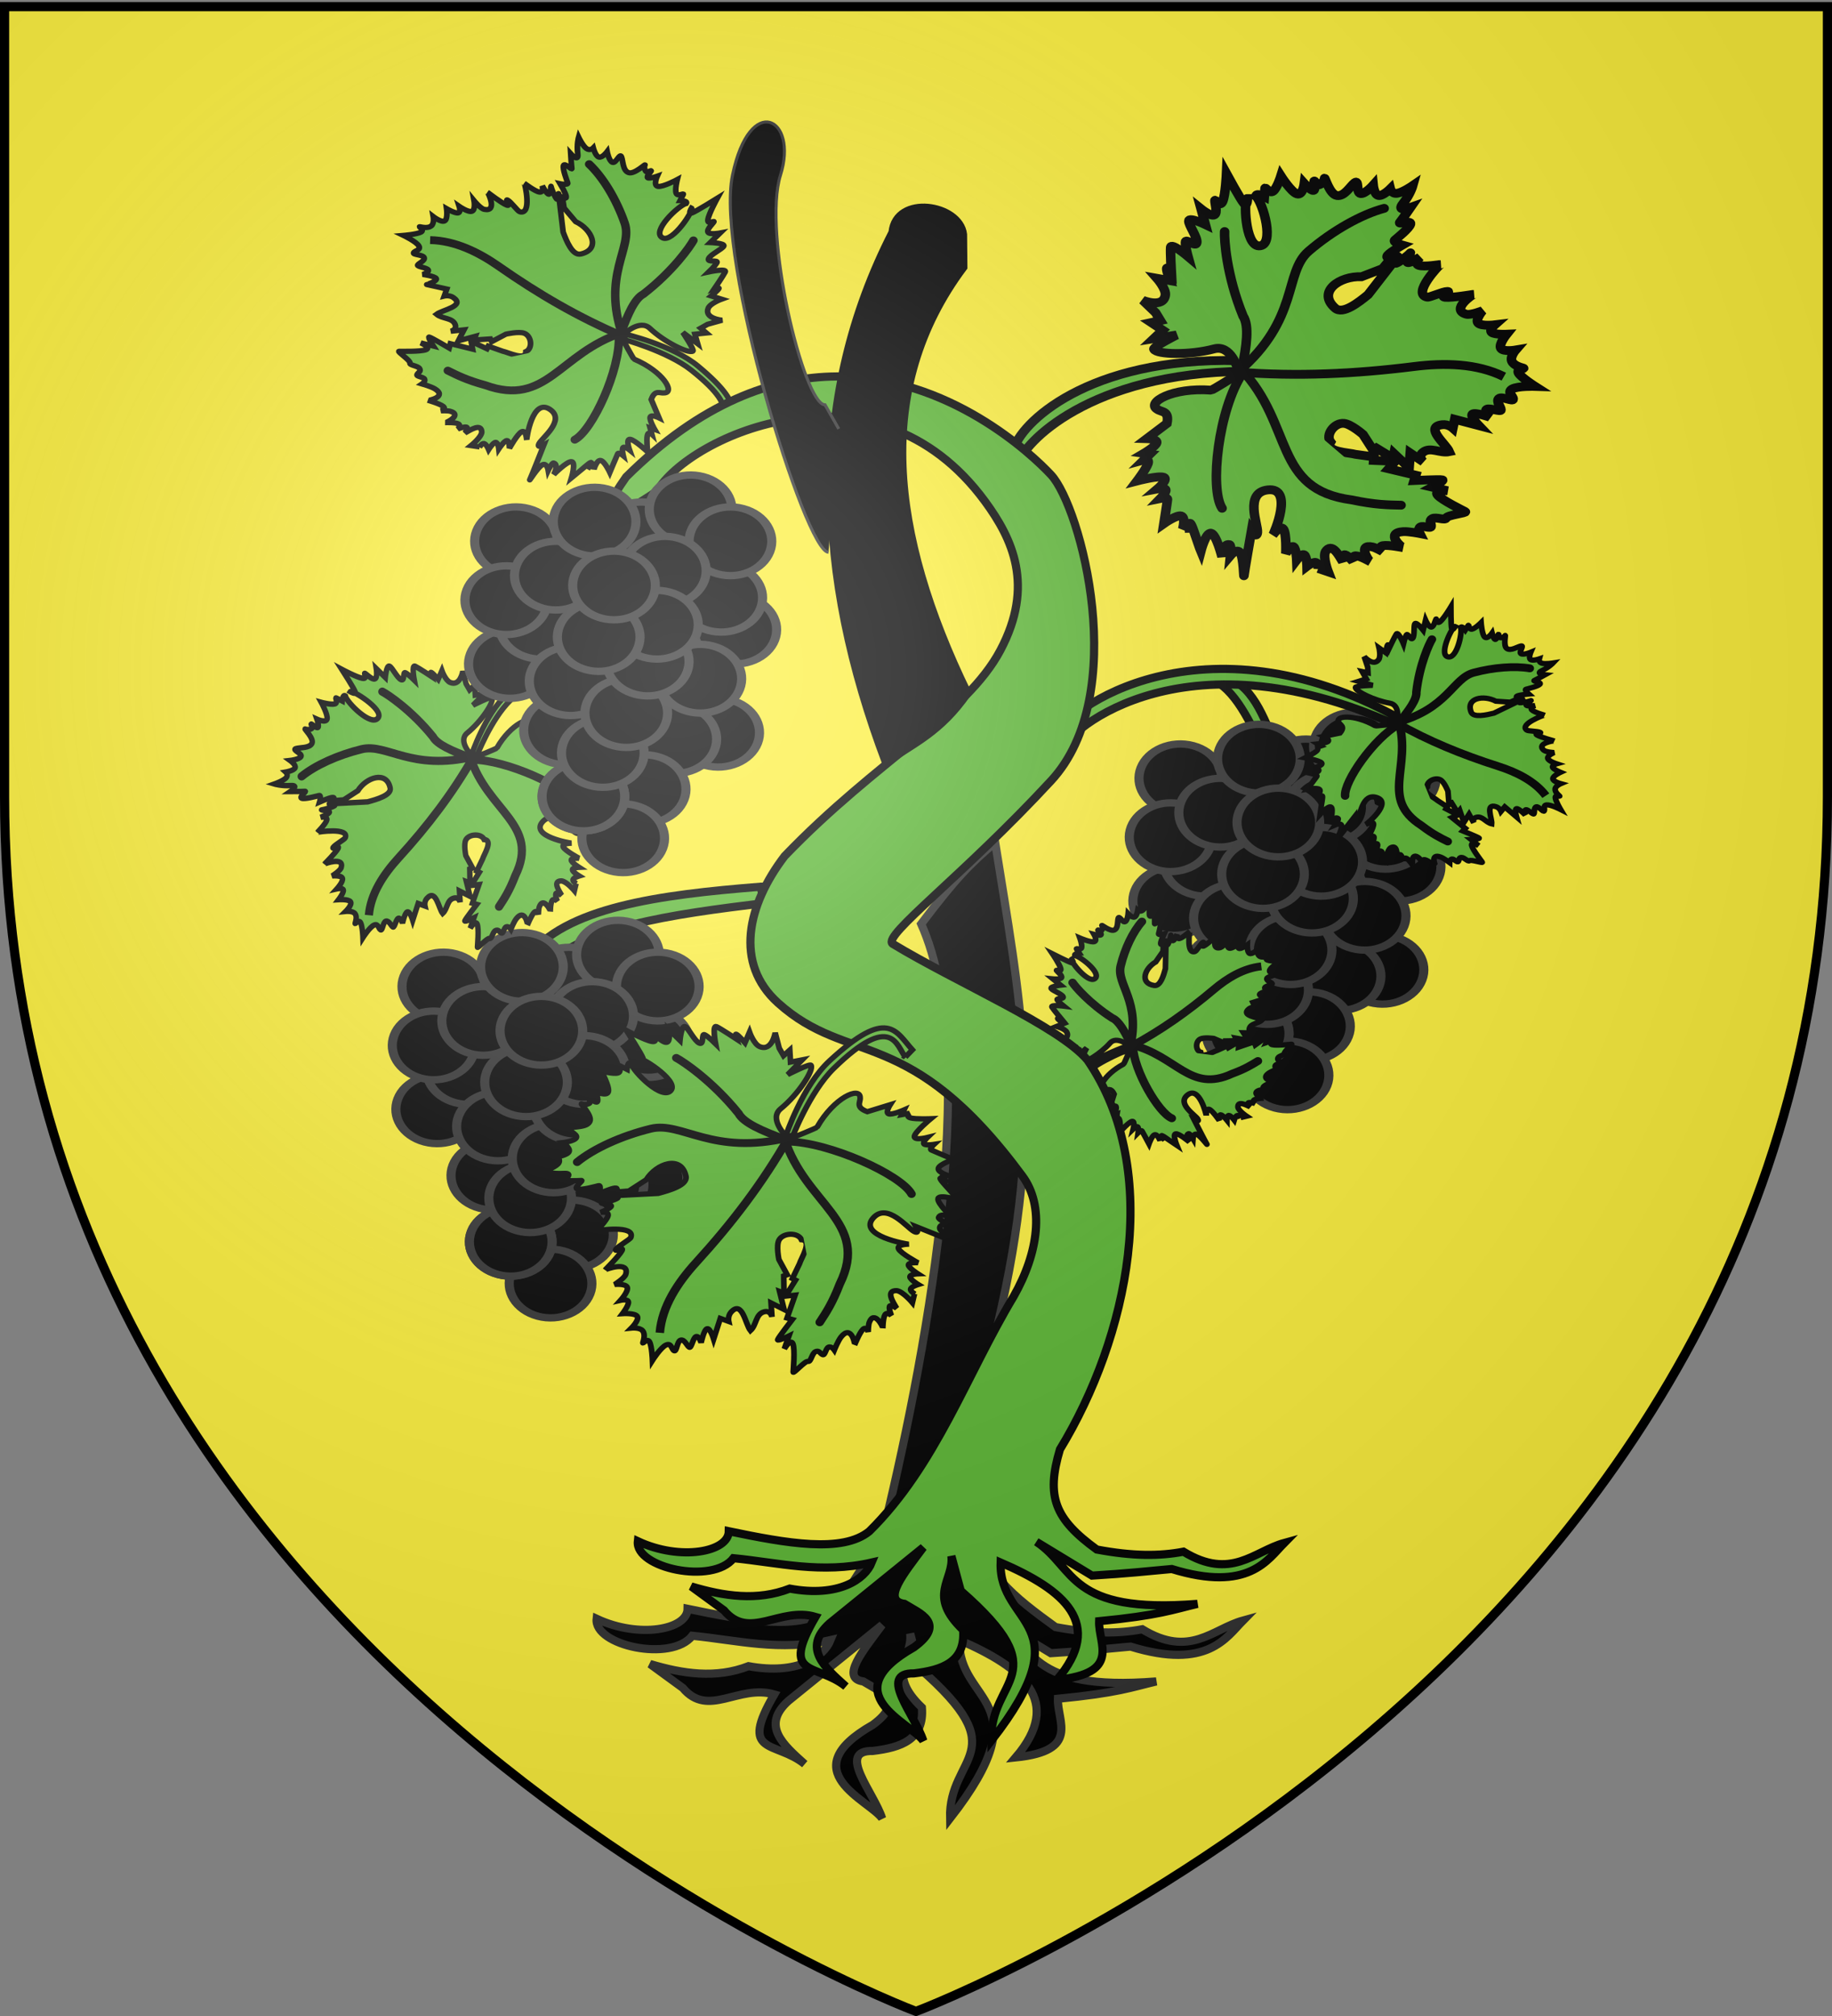
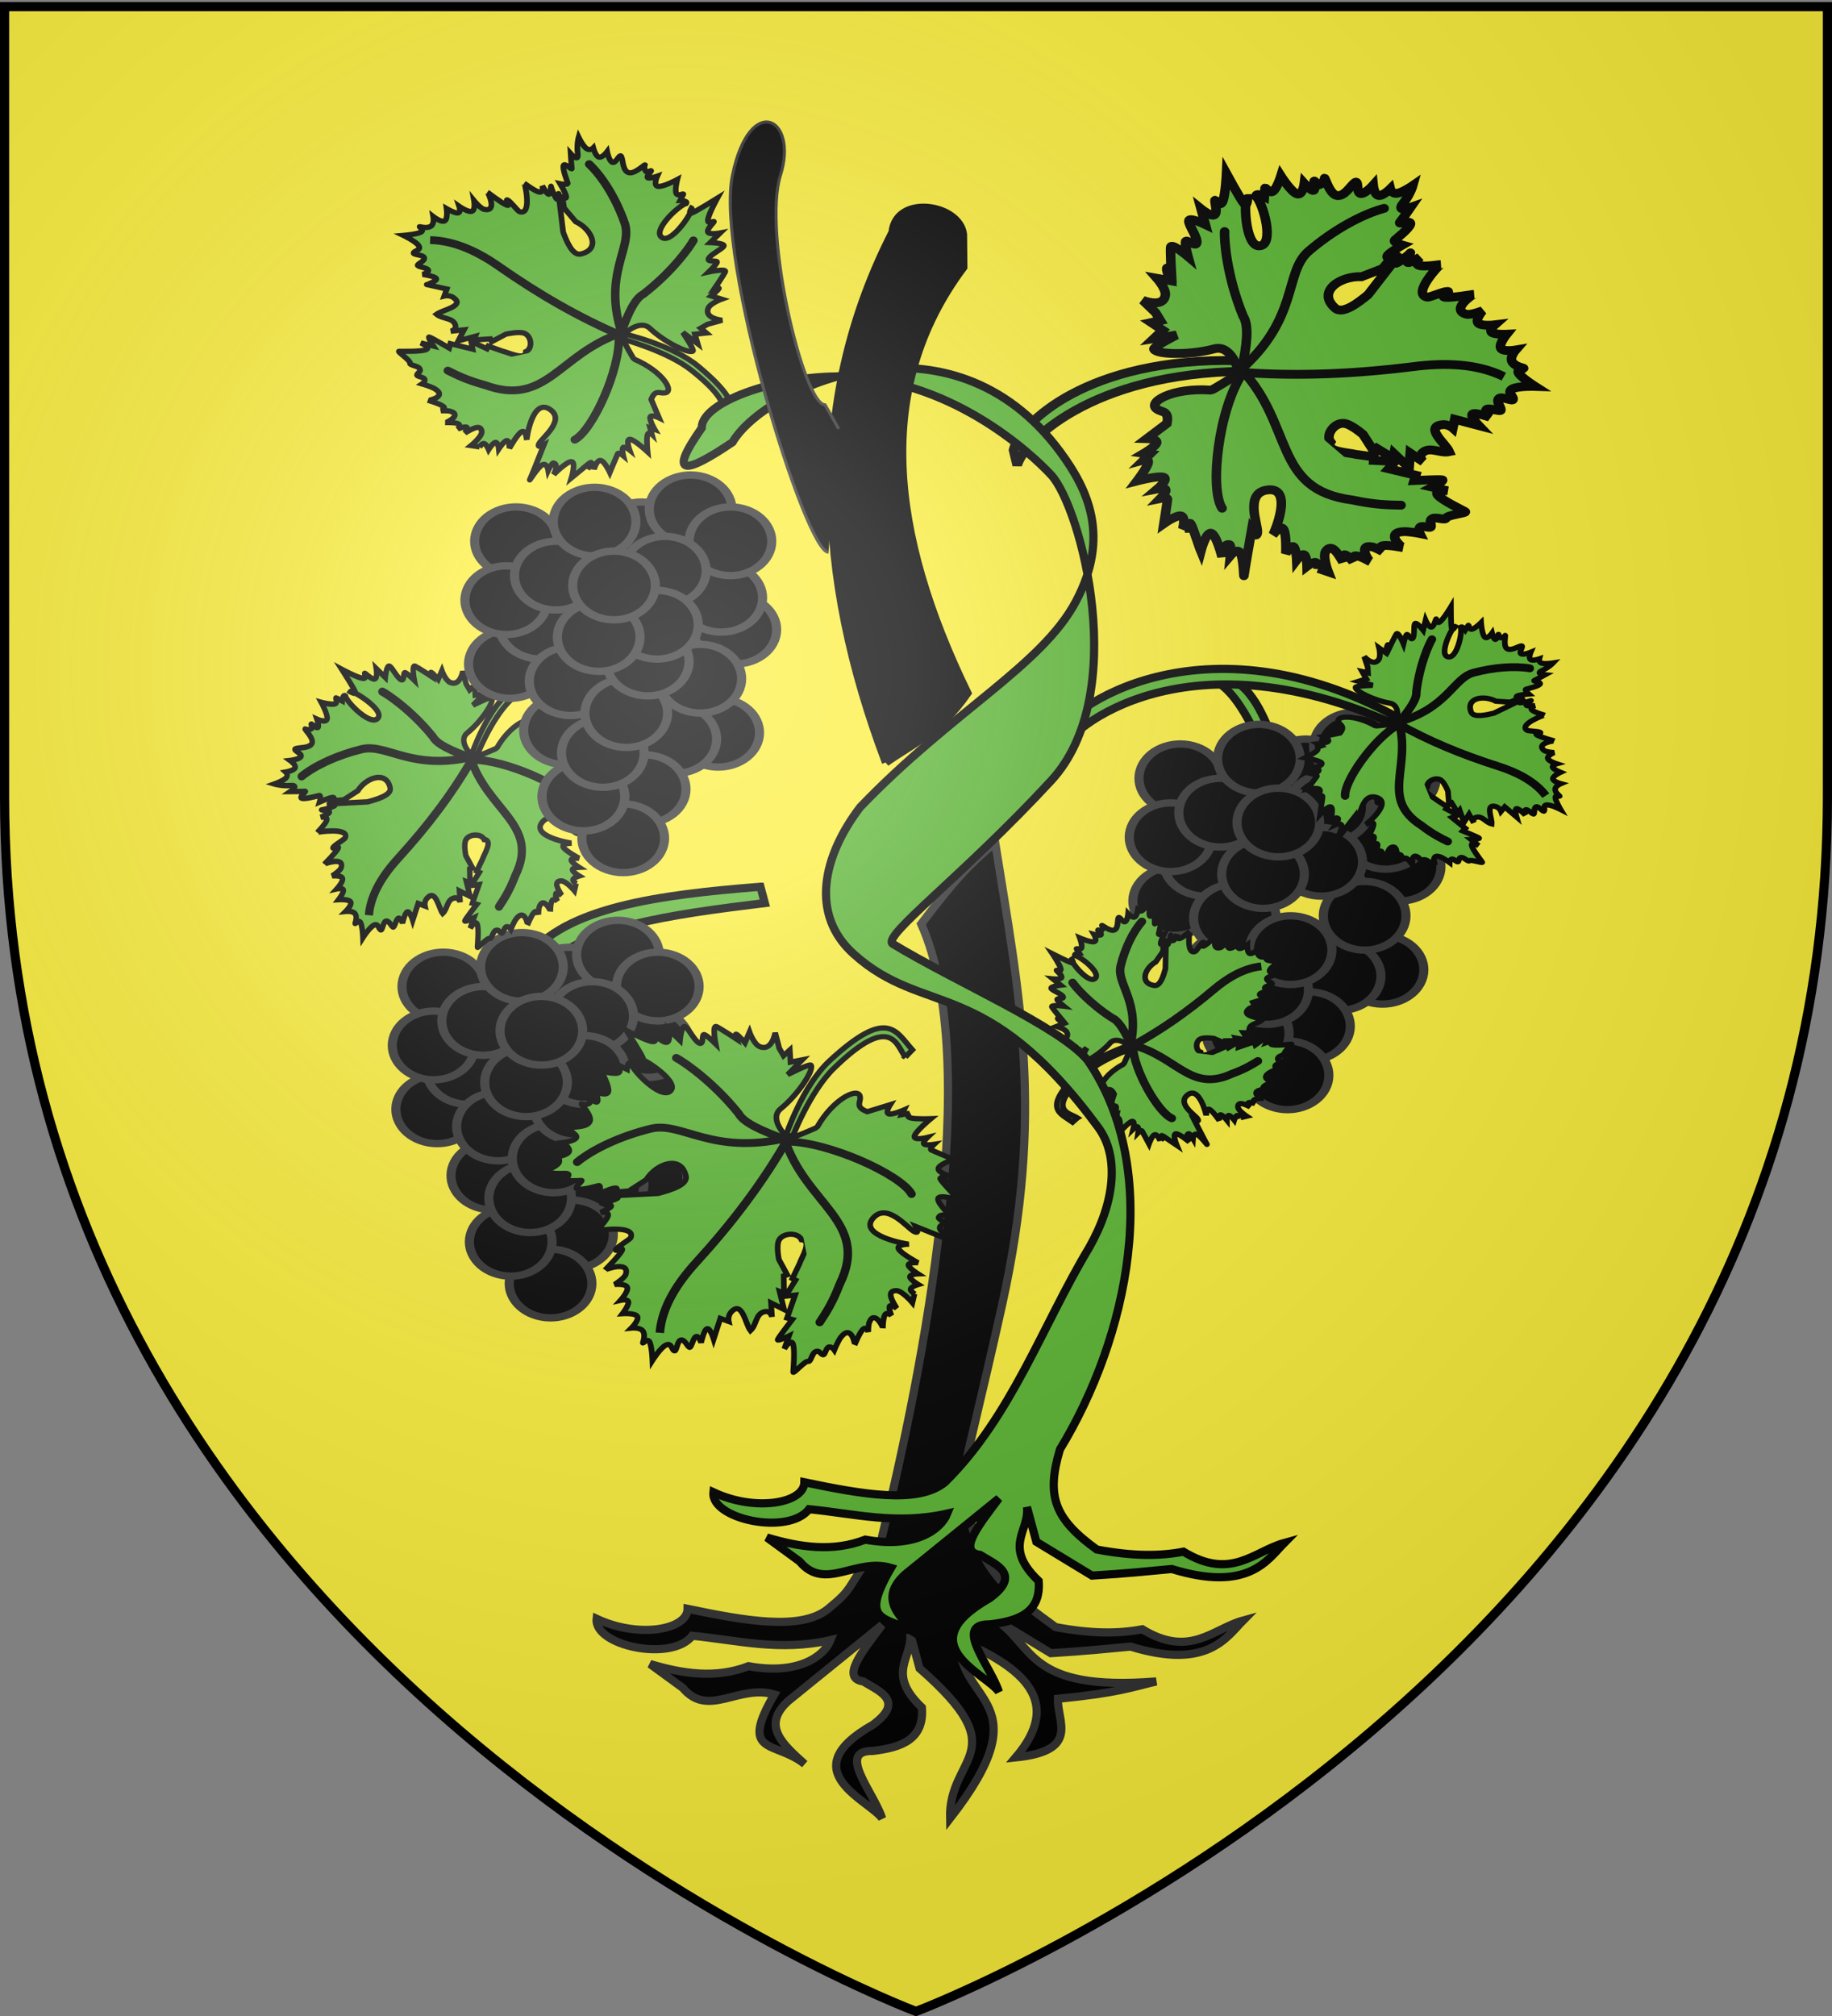
<svg xmlns="http://www.w3.org/2000/svg" xmlns:xlink="http://www.w3.org/1999/xlink" height="660" width="600" version="1.0">
  <rect width="100%" height="100%" fill="#808080" stroke="none" />
  <defs>
    <linearGradient id="b">
      <stop style="stop-color:white;stop-opacity:.314" offset="0" />
      <stop offset=".19" style="stop-color:white;stop-opacity:.251" />
      <stop style="stop-color:#6b6b6b;stop-opacity:.125" offset=".6" />
      <stop style="stop-color:black;stop-opacity:.125" offset="1" />
    </linearGradient>
    <linearGradient id="a">
      <stop offset="0" style="stop-color:#fd0000;stop-opacity:1" />
      <stop style="stop-color:#e77275;stop-opacity:.659" offset=".5" />
      <stop style="stop-color:black;stop-opacity:.323" offset="1" />
    </linearGradient>
    <radialGradient xlink:href="#b" id="c" gradientUnits="userSpaceOnUse" gradientTransform="matrix(1.353 0 0 1.349 -77.63 -85.747)" cx="221.445" cy="226.331" fx="221.445" fy="226.331" r="300" />
  </defs>
  <g style="display:inline">
    <path style="fill:#fcef3c;fill-opacity:1;fill-rule:evenodd;stroke:none;stroke-width:1px;stroke-linecap:butt;stroke-linejoin:miter;stroke-opacity:1" d="M300 658.5s298.5-112.32 298.5-397.772V2.176H1.5v258.552C1.5 546.18 300 658.5 300 658.5z" />
  </g>
  <g style="display:inline">
    <path d="M905.08 424.504c-4.007-17.145-3.53-7.352 10.387-70.153 13.916-62.802 5.852-100.719-2.239-151.586-8.269 7.087-12.59 11.33-24.229 26.696 20.352 45.517.8 145.079-13.086 201.719-12.3 16.957-8.528 15.256-17.368 22.502-8.84 7.246-27.169 3.924-46.049 0-.055 6.81-15.864 9.798-29.788 3.268-.98 8.758 24.522 14.302 31.321 5.55 14.749 1.443 28.647 5.223 45.282 1.42-2.188 5.44-10.8 11.512-26.856 8.541-10.747 4.15-21.507 2.487-32.254-.71l10.73 7.833c8.31 9.997 18.291-1.318 29.954 2.128-11.722 20.15.298 15.005 9.963 22.788-6.968-6.28-14.34-12.532-5.365-20.66l30.722-24.885c-6.228 8.383-13.785 17.455-6.165 18.502 4.974 3.088 13.898 6.338 3.1 14.215-26.7 15.139-1.03 24.69 3.065 30.62-2.573-8.252-15.118-22.3-3.066-22.078 9.3-1.105 16.918-3.724 16.094-14.216-11.892-11.346-2.92-16.253-3.832-24.206l3.065 11.378c32.015 27.981 9.447 28.263 9.996 49.123 30.597-39.258 2.368-37.395 3.066-58.374 20.86 9.02 34.114 19.99 18.426 38.423 21.23-2.203 13.543-11.713 13.828-19.212 19.59-1.898 24.199-3.776 32.22-5.673-42.538 3.351-39.747-11.704-52.779-20.322l18.226 11.07c11.597-.711 18.414-1.446 26.123-2.158 25.19 7.742 31.424-3.05 36.852-8.542-9.954 2.743-17.406 12.37-33.02 2.868-7.857 1.493-16.53 1.509-28.389-.71-13.702-9.957-23.839-17.636-27.935-35.16z" style="color:#000;fill:#000;fill-opacity:1;fill-rule:evenodd;stroke:#313131;stroke-width:2.674;stroke-linecap:butt;stroke-linejoin:miter;marker:none;marker-start:none;marker-mid:none;marker-end:none;stroke-miterlimit:4;stroke-dashoffset:0;stroke-opacity:1;visibility:visible;display:inline;overflow:visible" transform="translate(-587.302 73.016)" />
    <path style="color:#000;fill:#5ab532;fill-opacity:1;fill-rule:evenodd;stroke:#000;stroke-width:2.674;stroke-linecap:butt;stroke-linejoin:miter;marker:none;marker-start:none;marker-mid:none;marker-end:none;stroke-miterlimit:4;stroke-dasharray:none;stroke-dashoffset:0;stroke-opacity:1;visibility:visible;display:inline;overflow:visible" d="M1005.994 173.396c-4.057-9.654-7.677-21.34-16.563-24.477l-5.54.373c7.69 2.927 12.92 13.98 18.081 25.257l4.022-1.153z" transform="translate(-587.302 73.016)" />
    <g style="fill:#000;fill-opacity:1;stroke:#313131;stroke-width:2.885;stroke-miterlimit:4;stroke-dasharray:none;stroke-opacity:1;display:inline">
      <path style="fill:#000;fill-opacity:1;fill-rule:evenodd;stroke:#313131;stroke-width:4.212;stroke-linecap:round;stroke-linejoin:round;stroke-miterlimit:4;stroke-dasharray:none;stroke-dashoffset:0;stroke-opacity:1" transform="matrix(.709 0 0 .568 -101.61 -46.16)" d="M783.942 599.635c-10.026-3.375-15.517-14.538-12.266-24.937 3.25-10.398 14.012-16.098 24.04-12.731 10.03 3.366 15.53 14.524 12.288 24.926-3.242 10.401-14 16.11-24.03 12.753" />
      <path style="fill:#000;fill-opacity:1;fill-rule:evenodd;stroke:#313131;stroke-width:4.212;stroke-linecap:round;stroke-linejoin:round;stroke-miterlimit:4;stroke-dasharray:none;stroke-dashoffset:0;stroke-opacity:1" transform="matrix(.709 0 0 .568 -106.21 -56.605)" d="M783.942 599.635c-10.026-3.375-15.517-14.538-12.266-24.937 3.25-10.398 14.012-16.098 24.04-12.731 10.03 3.366 15.53 14.524 12.288 24.926-3.242 10.401-14 16.11-24.03 12.753" />
      <path style="fill:#000;fill-opacity:1;fill-rule:evenodd;stroke:#313131;stroke-width:4.212;stroke-linecap:round;stroke-linejoin:round;stroke-miterlimit:4;stroke-dasharray:none;stroke-dashoffset:0;stroke-opacity:1" transform="matrix(.709 0 0 .568 -132.295 -76.693)" d="M783.942 599.635c-10.026-3.375-15.517-14.538-12.266-24.937 3.25-10.398 14.012-16.098 24.04-12.731 10.03 3.366 15.53 14.524 12.288 24.926-3.242 10.401-14 16.11-24.03 12.753" />
      <path style="fill:#000;fill-opacity:1;fill-rule:evenodd;stroke:#313131;stroke-width:4.212;stroke-linecap:round;stroke-linejoin:round;stroke-miterlimit:4;stroke-dasharray:none;stroke-dashoffset:0;stroke-opacity:1" transform="matrix(.709 0 0 .568 -173.428 -75.086)" d="M783.942 599.635c-10.026-3.375-15.517-14.538-12.266-24.937 3.25-10.398 14.012-16.098 24.04-12.731 10.03 3.366 15.53 14.524 12.288 24.926-3.242 10.401-14 16.11-24.03 12.753" />
      <path style="fill:#000;fill-opacity:1;fill-rule:evenodd;stroke:#313131;stroke-width:4.212;stroke-linecap:round;stroke-linejoin:round;stroke-miterlimit:4;stroke-dasharray:none;stroke-dashoffset:0;stroke-opacity:1" transform="matrix(.709 0 0 .568 -116.243 -85.531)" d="M783.942 599.635c-10.026-3.375-15.517-14.538-12.266-24.937 3.25-10.398 14.012-16.098 24.04-12.731 10.03 3.366 15.53 14.524 12.288 24.926-3.242 10.401-14 16.11-24.03 12.753" />
      <path style="fill:#000;fill-opacity:1;fill-rule:evenodd;stroke:#313131;stroke-width:4.212;stroke-linecap:round;stroke-linejoin:round;stroke-miterlimit:4;stroke-dasharray:none;stroke-dashoffset:0;stroke-opacity:1" transform="matrix(.709 0 0 .568 -103.2 -75.086)" d="M783.942 599.635c-10.026-3.375-15.517-14.538-12.266-24.937 3.25-10.398 14.012-16.098 24.04-12.731 10.03 3.366 15.53 14.524 12.288 24.926-3.242 10.401-14 16.11-24.03 12.753" />
      <path style="fill:#000;fill-opacity:1;fill-rule:evenodd;stroke:#313131;stroke-width:4.212;stroke-linecap:round;stroke-linejoin:round;stroke-miterlimit:4;stroke-dasharray:none;stroke-dashoffset:0;stroke-opacity:1" transform="matrix(.709 0 0 .568 -175.434 -34.911)" d="M783.942 599.635c-10.026-3.375-15.517-14.538-12.266-24.937 3.25-10.398 14.012-16.098 24.04-12.731 10.03 3.366 15.53 14.524 12.288 24.926-3.242 10.401-14 16.11-24.03 12.753" />
      <path style="fill:#000;fill-opacity:1;fill-rule:evenodd;stroke:#313131;stroke-width:4.212;stroke-linecap:round;stroke-linejoin:round;stroke-miterlimit:4;stroke-dasharray:none;stroke-dashoffset:0;stroke-opacity:1" transform="matrix(.709 0 0 .568 -165.402 -47.767)" d="M783.942 599.635c-10.026-3.375-15.517-14.538-12.266-24.937 3.25-10.398 14.012-16.098 24.04-12.731 10.03 3.366 15.53 14.524 12.288 24.926-3.242 10.401-14 16.11-24.03 12.753" />
      <path style="fill:#000;fill-opacity:1;fill-rule:evenodd;stroke:#313131;stroke-width:4.212;stroke-linecap:round;stroke-linejoin:round;stroke-miterlimit:4;stroke-dasharray:none;stroke-dashoffset:0;stroke-opacity:1" transform="matrix(.709 0 0 .568 -176.61 -55.802)" d="M783.942 599.635c-10.026-3.375-15.517-14.538-12.266-24.937 3.25-10.398 14.012-16.098 24.04-12.731 10.03 3.366 15.53 14.524 12.288 24.926-3.242 10.401-14 16.11-24.03 12.753" />
      <path style="fill:#000;fill-opacity:1;fill-rule:evenodd;stroke:#313131;stroke-width:4.212;stroke-linecap:round;stroke-linejoin:round;stroke-miterlimit:4;stroke-dasharray:none;stroke-dashoffset:0;stroke-opacity:1" transform="matrix(.709 0 0 .568 -124.684 -65.444)" d="M783.942 599.635c-10.026-3.375-15.517-14.538-12.266-24.937 3.25-10.398 14.012-16.098 24.04-12.731 10.03 3.366 15.53 14.524 12.288 24.926-3.242 10.401-14 16.11-24.03 12.753" />
      <path style="fill:#000;fill-opacity:1;fill-rule:evenodd;stroke:#313131;stroke-width:4.212;stroke-linecap:round;stroke-linejoin:round;stroke-miterlimit:4;stroke-dasharray:none;stroke-dashoffset:0;stroke-opacity:1" transform="matrix(.709 0 0 .568 -160.385 -63.837)" d="M783.942 599.635c-10.026-3.375-15.517-14.538-12.266-24.937 3.25-10.398 14.012-16.098 24.04-12.731 10.03 3.366 15.53 14.524 12.288 24.926-3.242 10.401-14 16.11-24.03 12.753" />
      <path style="fill:#000;fill-opacity:1;fill-rule:evenodd;stroke:#313131;stroke-width:4.212;stroke-linecap:round;stroke-linejoin:round;stroke-miterlimit:4;stroke-dasharray:none;stroke-dashoffset:0;stroke-opacity:1" transform="matrix(.709 0 0 .568 -147.688 -81.514)" d="M783.942 599.635c-10.026-3.375-15.517-14.538-12.266-24.937 3.25-10.398 14.012-16.098 24.04-12.731 10.03 3.366 15.53 14.524 12.288 24.926-3.242 10.401-14 16.11-24.03 12.753" />
      <path style="fill:#000;fill-opacity:1;fill-rule:evenodd;stroke:#313131;stroke-width:4.212;stroke-linecap:round;stroke-linejoin:round;stroke-miterlimit:4;stroke-dasharray:none;stroke-dashoffset:0;stroke-opacity:1" transform="matrix(.709 0 0 .568 -107.214 -12.413)" d="M783.942 599.635c-10.026-3.375-15.517-14.538-12.266-24.937 3.25-10.398 14.012-16.098 24.04-12.731 10.03 3.366 15.53 14.524 12.288 24.926-3.242 10.401-14 16.11-24.03 12.753" />
      <path style="fill:#000;fill-opacity:1;fill-rule:evenodd;stroke:#313131;stroke-width:4.212;stroke-linecap:round;stroke-linejoin:round;stroke-miterlimit:4;stroke-dasharray:none;stroke-dashoffset:0;stroke-opacity:1" transform="matrix(.709 0 0 .568 -121.259 -10.335)" d="M783.942 599.635c-10.026-3.375-15.517-14.538-12.266-24.937 3.25-10.398 14.012-16.098 24.04-12.731 10.03 3.366 15.53 14.524 12.288 24.926-3.242 10.401-14 16.11-24.03 12.753" />
      <path style="fill:#000;fill-opacity:1;fill-rule:evenodd;stroke:#313131;stroke-width:4.212;stroke-linecap:round;stroke-linejoin:round;stroke-miterlimit:4;stroke-dasharray:none;stroke-dashoffset:0;stroke-opacity:1" transform="matrix(.709 0 0 .568 -113.06 -30.09)" d="M783.942 599.635c-10.026-3.375-15.517-14.538-12.266-24.937 3.25-10.398 14.012-16.098 24.04-12.731 10.03 3.366 15.53 14.524 12.288 24.926-3.242 10.401-14 16.11-24.03 12.753" />
      <path style="fill:#000;fill-opacity:1;fill-rule:evenodd;stroke:#313131;stroke-width:4.212;stroke-linecap:round;stroke-linejoin:round;stroke-miterlimit:4;stroke-dasharray:none;stroke-dashoffset:0;stroke-opacity:1" transform="matrix(.709 0 0 .568 -157.376 -13.217)" d="M783.942 599.635c-10.026-3.375-15.517-14.538-12.266-24.937 3.25-10.398 14.012-16.098 24.04-12.731 10.03 3.366 15.53 14.524 12.288 24.926-3.242 10.401-14 16.11-24.03 12.753" />
      <path style="fill:#000;fill-opacity:1;fill-rule:evenodd;stroke:#313131;stroke-width:4.212;stroke-linecap:round;stroke-linejoin:round;stroke-miterlimit:4;stroke-dasharray:none;stroke-dashoffset:0;stroke-opacity:1" transform="matrix(.709 0 0 .568 -155.541 -29.287)" d="M783.942 599.635c-10.026-3.375-15.517-14.538-12.266-24.937 3.25-10.398 14.012-16.098 24.04-12.731 10.03 3.366 15.53 14.524 12.288 24.926-3.242 10.401-14 16.11-24.03 12.753" />
      <path style="fill:#000;fill-opacity:1;fill-rule:evenodd;stroke:#313131;stroke-width:4.212;stroke-linecap:round;stroke-linejoin:round;stroke-miterlimit:4;stroke-dasharray:none;stroke-dashoffset:0;stroke-opacity:1" transform="matrix(.709 0 0 .568 -131.291 6.067)" d="M783.942 599.635c-10.026-3.375-15.517-14.538-12.266-24.937 3.25-10.398 14.012-16.098 24.04-12.731 10.03 3.366 15.53 14.524 12.288 24.926-3.242 10.401-14 16.11-24.03 12.753" />
      <path style="fill:#000;fill-opacity:1;fill-rule:evenodd;stroke:#313131;stroke-width:4.212;stroke-linecap:round;stroke-linejoin:round;stroke-miterlimit:4;stroke-dasharray:none;stroke-dashoffset:0;stroke-opacity:1" transform="matrix(.709 0 0 .568 -138.314 22.137)" d="M783.942 599.635c-10.026-3.375-15.517-14.538-12.266-24.937 3.25-10.398 14.012-16.098 24.04-12.731 10.03 3.366 15.53 14.524 12.288 24.926-3.242 10.401-14 16.11-24.03 12.753" />
      <path style="fill:#000;fill-opacity:1;fill-rule:evenodd;stroke:#313131;stroke-width:4.212;stroke-linecap:round;stroke-linejoin:round;stroke-miterlimit:4;stroke-dasharray:none;stroke-dashoffset:0;stroke-opacity:1" transform="matrix(.709 0 0 .568 -151.356 8.478)" d="M783.942 599.635c-10.026-3.375-15.517-14.538-12.266-24.937 3.25-10.398 14.012-16.098 24.04-12.731 10.03 3.366 15.53 14.524 12.288 24.926-3.242 10.401-14 16.11-24.03 12.753" />
      <path style="fill:#000;fill-opacity:1;fill-rule:evenodd;stroke:#313131;stroke-width:4.212;stroke-linecap:round;stroke-linejoin:round;stroke-miterlimit:4;stroke-dasharray:none;stroke-dashoffset:0;stroke-opacity:1" transform="matrix(.709 0 0 .568 -151.356 8.478)" d="M783.942 599.635c-10.026-3.375-15.517-14.538-12.266-24.937 3.25-10.398 14.012-16.098 24.04-12.731 10.03 3.366 15.53 14.524 12.288 24.926-3.242 10.401-14 16.11-24.03 12.753" />
      <path style="fill:#000;fill-opacity:1;fill-rule:evenodd;stroke:#313131;stroke-width:4.212;stroke-linecap:round;stroke-linejoin:round;stroke-miterlimit:4;stroke-dasharray:none;stroke-dashoffset:0;stroke-opacity:1" transform="matrix(.709 0 0 .568 -144.993 -5.79)" d="M783.942 599.635c-10.026-3.375-15.517-14.538-12.266-24.937 3.25-10.398 14.012-16.098 24.04-12.731 10.03 3.366 15.53 14.524 12.288 24.926-3.242 10.401-14 16.11-24.03 12.753" />
      <path style="fill:#000;fill-opacity:1;fill-rule:evenodd;stroke:#313131;stroke-width:4.212;stroke-linecap:round;stroke-linejoin:round;stroke-miterlimit:4;stroke-dasharray:none;stroke-dashoffset:0;stroke-opacity:1" transform="matrix(.709 0 0 .568 -137.31 -18.841)" d="M783.942 599.635c-10.026-3.375-15.517-14.538-12.266-24.937 3.25-10.398 14.012-16.098 24.04-12.731 10.03 3.366 15.53 14.524 12.288 24.926-3.242 10.401-14 16.11-24.03 12.753" />
-       <path style="fill:#000;fill-opacity:1;fill-rule:evenodd;stroke:#313131;stroke-width:4.212;stroke-linecap:round;stroke-linejoin:round;stroke-miterlimit:4;stroke-dasharray:none;stroke-dashoffset:0;stroke-opacity:1" transform="matrix(.709 0 0 .568 -130.288 -35.714)" d="M783.942 599.635c-10.026-3.375-15.517-14.538-12.266-24.937 3.25-10.398 14.012-16.098 24.04-12.731 10.03 3.366 15.53 14.524 12.288 24.926-3.242 10.401-14 16.11-24.03 12.753" />
      <path style="fill:#000;fill-opacity:1;fill-rule:evenodd;stroke:#313131;stroke-width:4.212;stroke-linecap:round;stroke-linejoin:round;stroke-miterlimit:4;stroke-dasharray:none;stroke-dashoffset:0;stroke-opacity:1" transform="matrix(.709 0 0 .568 -127.278 -47.767)" d="M783.942 599.635c-10.026-3.375-15.517-14.538-12.266-24.937 3.25-10.398 14.012-16.098 24.04-12.731 10.03 3.366 15.53 14.524 12.288 24.926-3.242 10.401-14 16.11-24.03 12.753" />
      <path style="fill:#000;fill-opacity:1;fill-rule:evenodd;stroke:#313131;stroke-width:4.212;stroke-linecap:round;stroke-linejoin:round;stroke-miterlimit:4;stroke-dasharray:none;stroke-dashoffset:0;stroke-opacity:1" transform="matrix(.709 0 0 .568 -146.34 -43.75)" d="M783.942 599.635c-10.026-3.375-15.517-14.538-12.266-24.937 3.25-10.398 14.012-16.098 24.04-12.731 10.03 3.366 15.53 14.524 12.288 24.926-3.242 10.401-14 16.11-24.03 12.753" />
      <path style="fill:#000;fill-opacity:1;fill-rule:evenodd;stroke:#313131;stroke-width:4.212;stroke-linecap:round;stroke-linejoin:round;stroke-miterlimit:4;stroke-dasharray:none;stroke-dashoffset:0;stroke-opacity:1" transform="matrix(.709 0 0 .568 -141.324 -60.623)" d="M783.942 599.635c-10.026-3.375-15.517-14.538-12.266-24.937 3.25-10.398 14.012-16.098 24.04-12.731 10.03 3.366 15.53 14.524 12.288 24.926-3.242 10.401-14 16.11-24.03 12.753" />
    </g>
    <g style="fill:#5ab532;stroke:#000;stroke-width:2.607;stroke-miterlimit:4;stroke-dasharray:none;stroke-opacity:1;display:inline">
      <path style="fill:#5ab532;fill-opacity:1;fill-rule:evenodd;stroke:#000;stroke-width:1.738;stroke-linecap:butt;stroke-linejoin:miter;stroke-miterlimit:4;stroke-dasharray:none;stroke-opacity:1;display:inline" d="M-225.343 338.522c-2.299-1.61-9.748-2.207 1.861-14.096 4.828-4.944 14.4-8.72 14.4-8.72s-1.886 4.869-2.086 4.984c-6.214 3.583-8.34 8.754-5.923 8.653.997.069 1.957-1.089 3.023 1.295l-1.319 4.534s1.623-1.051 1.925-.382c.302.67-.718 3.06-.718 3.06l.983-.478-.237 1.521s.675-.835 1.002.197c.327 1.031.304 3.93.304 3.93s2.6-3.14 3.586-3.344c.986-.205.357 2.523.357 2.523s.975-1.023 1.351-.709c.376.314.152 1.965.152 1.965s.93-.994 1.167-.593c.238.4 2.157 4.28 2.157 4.28s.896-2.758 1.753-3.02c.857-.262 1.675 1.973 1.675 1.973s-.054-1.374.297-1.422c.35-.048 1.108 1.23 1.108 1.23s-2.513-2.96.527-.606c3.04 2.355 3.251 2.497 3.251 2.497s-1.405-3.652-.456-3.972c.95-.32 4.254 2.694 4.254 2.694s-1.427-2.3-.232-2.74c.365-.134 1.346 1.63 1.346 1.63s.113-1.89 1.18-1.425c1.066.465 3.442 3.887 3.086 3.286-.356-.6-3.866-8.017-3.866-8.017s1.744.836 1.042-.378c-.75-1.296-6.405-5.022-3.165-7.902 3.626-3.224 5.814 6.412 5.802 6.8 0 0-.083-2.488.916-2.083.999.404 3.08 3.702 3.08 3.702s-.192-1.871.395-1.895c.587-.024 1.952 1.799 1.952 1.799s.01-1.585.573-1.595c.564-.01 1.682 1.557 1.682 1.557s.379-1.336.876-1.51c.498-.175 1.115.813 1.115.813l-.06-.1 1.866-.482s-2.436-1.747-2.66-2.98c-.13-2.273 2.448-.768 3.714-.152 0 0-.956-1.187-.435-1.375.52-.19 1.945.293 1.945.293s-.879-.79-.224-1.233c.654-.444 2.841-.543 2.841-.543-.361.055-3.998-1.575-1.3-2.62.507-.196 1.985-.281 1.985-.281s-1.26-.31-.594-1.002c.666-.691 3.257-1.764 3.257-1.764-.276.125-4.424-.495-1.787-2.59.771-.612 2.703-1.417 2.703-1.417s-.876-.516-.653-1.102c.222-.585 1.839-.74 1.542-1.24-.297-.5-1.01-.638-.68-1.36.332-.722 2.21-.97 2.005-1.53-.205-.558 2.636-3.023 2.148-2.992-.488.03-4.73.558-5.973.169-1.243-.39 1.002-1.726 1.002-1.726l-2.697 1.001s1.134-2.358.705-2.227c-.428.131-4.16 3.017-4.16 3.017l-.35-1.017-4.779 1.756.151-1.88-3.322 2.08-.356-.601-3.04 1.49c-1.19.37-4.86 2.822-5.109.59-1.638-.622-1.622-3.574-.072-4.407 1.154-.62 4.086-.166 4.086-.166l3.297 1.507.224-.69 3.626-.073-.382-.86 3.857.745-1.484-2.504 2.954.073s-1.445-.212-1.135-1.487c.423-1.741 2.713-1.561 3.883-2.843-1.374-.925-6.593-1.366-4.056-3.641.818-.733 1.958-.54 1.958-.54l-.706-1.617 4.319-1.468s-2.405-.588-2.236-1.21c.17-.62 2.914-1.275 2.914-1.275s-1.548-.37-1.325-.955c.222-.586 2.452-.986 2.215-1.387-.238-.4-1.746-.864-1.59-1.614.157-.75 2.512-.886 2.215-1.387-.297-.5-1.752-.448-1.286-1.53.466-1.081 3.151-2.796 3.151-2.796s-2.97.005-3.923-.428c-.953-.434.54-1.437.112-1.306-.429.13-1.708.588-2.499.054-.791-.535-.666-2.193-.666-2.193s-1.648 1.65-2.426 1.245c-.779-.406-.687-2.867-.687-2.867s-1.719 1.317-2.426 1.244c-.707-.072-.402-1.533-.402-1.533s-1.854 1.676-2.703 1.418c-.85-.259-.693-2.45-.693-2.45s-1.248 2.006-2.077 2.26c-2.911.896-1.16-3.942-1.095-3.983 0 0-2.862 2.856-3.922 3.417-1.06.56.36-1.634-.317-1.175-.677.458-1.98 2.834-2.393 3.008-2.708 1.146-1.763-6.586-1.663-6.65 0 0-2.173 2.151-3.144 2.381-.97.23-.739-1.46-.739-1.46s-.77 2.062-1.252 2.157c-.481.096-.634-2.35-.673-1.776-.04.574-.588 2.531-.962 3.075-.374.543-.574-2.25-.534-.902l-.17 8.896c-.542 2.19-1.526 5.863-3.413 5.57-4.626-.717-2.952-5.702.434-7.807l2.246-3.485.132-2.554s-.902.668-.851-.154c.05-.821 1.054-3.132 1.054-3.132s-1.806.582-1.675-.05c.132-.632.86-3.354.553-4.192-.306-.838-1.82 1.414-1.78.84.04-.574-.066-3.529-.066-3.529s-1.622 2.388-1.556.15c.065-2.238-.549-3.914-.549-3.914s-.726 2.137-1.476 2.847-1.523-.008-1.523-.008-.298 2.006-1.041 2.3c-.743.294-1.932-1.125-1.932-1.125s-.196 2.285-.956 2.658c-.76.373-1.793-2.173-2.083-1.168-.29 1.006.032 3.31-1.22 3.922-1.25.612-4.021-1.876-3.784-1.476.237.401.218 1.169-.085 1.565-.304.395-1.365-.382-1.128.019.238.4 1.2 1.17.89 1.502-.31.332-2.129-.177-2.129-.177s1.14 2.136.053 2.438c-1.086.303-4.398-1.229-4.398-1.229s.779 2.328.529 3.24c-.25.912-1.767.008-1.53.408l.831 1.403s-1.8.165-1.292.809c1.706.27 8.482 6.04 5.948 7.71-2.135 1.408-7.609-6.121-7.003-6.5 0 0 .983 1.444.073 1.19-.91-.255-5.954-3.002-5.954-3.002s2.2 3.498 2.513 4.881c.314 1.384-1.497.25-1.26.652.238.4 1.803 1.652 1.518 2.346-.285.693-2.657.427-2.657.427l2.374 2.085s-3.296.415-2.88 1.117c.415.7 3.148 1.736 3.613 2.681.465.945-2.17.397-1.754 1.098.416.701 1.979 2.058 1.979 2.058s-4.134-.571-3.6.33c.534.902 2.744 3.776 2.744 3.776s-1.214-.339-.976.062c.237.4 1.833 1.599 1.833 1.599l-2.208.97s2.578.746 3.139 1.88c1.18 2.39-2.822 3.14-2.822 3.14l3.31.675 1.603.782-1.147 1.267 2.558.047-.402 2.311 3.022-2.962s-2.217 4.399-1.813 4.635c1.038.607 6.126-2.766 8.977-6.264 2.008-2.464 5.776.779 5.776.779s-10.418 3.608-15.591 9.198c-10.934 11.815-5.715 13.141-1.682 16.265l1.48-1.429z" transform="matrix(1.066 0 0 .987 593.08 31.846)" />
      <path style="fill:none;fill-opacity:1;fill-rule:evenodd;stroke:#000;stroke-width:2.607;stroke-linecap:round;stroke-linejoin:miter;stroke-miterlimit:4;stroke-dasharray:none;stroke-opacity:1" d="m-169.209 288.316.374-.047c-5.557.63-10.51 3.943-14.545 7.615-8.13 7.397-16.408 13.728-25.78 19.121 3.348-15.037-4.255-20.796-2.892-26.881 1.302-5.815 3.783-11.342 6.53-14.708" transform="matrix(1.066 0 0 .987 593.08 31.846)" />
      <path style="fill:#5ab532;fill-opacity:1;fill-rule:evenodd;stroke:#000;stroke-width:2.607;stroke-linecap:round;stroke-linejoin:miter;stroke-miterlimit:4;stroke-dasharray:none;stroke-opacity:1" d="M-208.978 313.96c-1.79-4.033-3.616-7.638-5.674-8.559-7.089-4.908-11.412-10.488-12.18-11.75M-208.349 314.683c.404 8.31 7.916 22.122 12 23.973M-209.044 314.187c14.213 3.592 18.2 16.218 31.226 9.7 3.945-1.57 5.926-2.893 7.931-4.22" transform="matrix(1.066 0 0 .987 593.08 31.846)" />
    </g>
    <g style="fill:#5ab532;stroke:#000;stroke-width:2.925;stroke-miterlimit:4;stroke-dasharray:none;stroke-opacity:1;display:inline">
      <path style="color:#000;fill:#5ab532;fill-opacity:1;fill-rule:evenodd;stroke:#000;stroke-width:2.925;stroke-linecap:butt;stroke-linejoin:miter;marker:none;marker-start:none;marker-mid:none;marker-end:none;stroke-miterlimit:4;stroke-dasharray:none;stroke-dashoffset:0;stroke-opacity:1;visibility:visible;display:inline;overflow:visible" d="M-175.985 87.346c-46.31-1.166-67.087 20.948-68.998 29.66l1.143 5.084c1.867-7.572 22.317-30.553 69.568-31.186l-1.713-3.558z" transform="matrix(1.066 0 0 .987 593.08 31.846)" />
      <path style="fill:#5ab532;fill-opacity:1;fill-rule:evenodd;stroke:#000;stroke-width:2.925;stroke-linecap:butt;stroke-linejoin:miter;stroke-miterlimit:4;stroke-dasharray:none;stroke-opacity:1;display:inline" d="M-176.59 92.216s-7.29 4.96-7.678 4.929c-12.074-.978-19.986 4.173-16.53 6.349 1.32 1.052 3.765.364 2.96 4.699l-6.18 5.038s3.265.096 3.042 1.315c-.222 1.22-3.93 3.564-3.93 3.564l1.823.278-1.788 1.888s1.74-.513 1.205 1.234c-.535 1.747-3.345 5.754-3.345 5.754s6.624-1.87 8.19-1.21c1.567.66-1.923 3.85-1.923 3.85s2.337-.486 2.558.31c.222.797-1.672 2.878-1.672 2.878s2.245-.49 2.19.294c-.053.784-1.105 8.018-1.105 8.018s3.89-2.975 5.333-2.518c1.442.458.437 4.348.437 4.348s1.241-1.961 1.775-1.692c.534.27.362 2.771.362 2.771s-.656-6.522 1.313-.335c1.969 6.187 2.126 6.588 2.126 6.588s1.548-6.425 3.174-5.959c1.626.466 3.33 7.822 3.33 7.822s.223-4.565 2.305-4.03c.636.164.307 3.556.307 3.556s1.97-2.52 3.007-.85c1.037 1.669 1.059 8.704 1.14 7.527.08-1.177 2.313-14.851 2.313-14.851s1.622 2.835 1.81.474c.2-2.521-4.089-13.123 3.177-14.02 8.131-1.004 1.934 14.489 1.544 15.017 0 0 2.271-3.54 3.272-2.02 1 1.52.731 8.1.731 8.1s1.528-2.785 2.367-2.256c.839.53.988 4.373.988 4.373s1.533-2.195 2.326-1.667c.793.527.846 3.776.846 3.776s1.807-1.494 2.666-1.26c.859.236.77 2.2.77 2.2l.013-.197 3.055 1.12s-1.711-4.765-.841-6.694c1.998-3.284 4.139 1.28 5.31 3.35 0 0-.192-2.566.713-2.329.905.237 2.423 2.272 2.423 2.272s-.466-1.939.87-1.929c1.335.01 4.47 1.97 4.47 1.97-.555-.27-4.048-6.022.705-4.888.893.213 3.029 1.512 3.029 1.512s-1.454-1.639.135-1.962c1.588-.323 6.218.67 6.218.67-.505-.09-5.675-4.929-.002-5.312 1.66-.113 5.116.62 5.116.62s-.722-1.557.149-2.157c.87-.601 3.265.735 3.333-.246.068-.98-.793-1.855.36-2.542 1.152-.686 4 .768 4.251-.204.252-.973 6.565-1.676 5.857-2.101-.708-.425-7.111-3.76-8.466-5.492-1.354-1.733 3.047-1.439 3.047-1.439l-4.708-1.193s3.836-2.19 3.115-2.42c-.722-.228-8.674.206-8.674.206l.489-1.75-8.328-2.14 2.012-2.469-6.612-.294.08-1.177-5.653-.841c-2.01-.629-9.46-.738-7.668-4.08-1.681-2.435 1.172-6.522 4.125-6.194 2.197.244 5.84 3.686 5.84 3.686l3.138 5.255.972-.744 5.111 3.376.292-1.562 4.649 4.733.338-4.905 4.035 2.934s-1.804-1.68-.15-3.154c2.257-2.015 5.267.43 8.122-.23-1.024-2.603-7.856-8.22-2.147-8.95 1.84-.235 3.239 1.128 3.239 1.128l.57-2.926 7.41 2.1s-2.78-3.124-1.948-3.825c.831-.7 5.273 1.022 5.273 1.022s-1.797-1.999-.927-2.6c.871-.6 4.355.981 4.409.197.054-.785-1.598-2.875-.662-3.768.937-.893 4.341 1.176 4.409.196.067-.981-2.006-2.303-.321-3.36 1.685-1.056 7.06-.866 7.06-.866s-4.133-2.84-5.042-4.356c-.91-1.517 2.128-1.48 1.407-1.709-.721-.229-2.937-.819-3.525-2.32-.587-1.503 1.175-3.687 1.175-3.687s-3.872.713-4.565-.596c-.693-1.31 1.794-4.643 1.794-4.643s-3.651.182-4.565-.596c-.914-.779.91-2.518.91-2.518s-4.183.552-5.116-.62c-.933-1.174 1.386-4.071 1.386-4.071s-3.658 1.593-5.054 1.153c-4.906-1.547 2.167-6.594 2.296-6.588 0 0-6.717 1.226-8.728.99-2.01-.238 2.067-1.926.686-1.938-1.38-.012-5.47 2.041-6.21 1.888-4.863-1.003 3.863-10.847 4.063-10.838 0 0-5.083.906-6.653.295-1.57-.61.373-2.738.373-2.738s-3.049 2.127-3.81 1.798c-.76-.329 1.373-3.874.768-3.114-.605.76-3.244 2.955-4.284 3.352-1.04.396 1.359-3.679.121-1.766l-8.763 12.203c-2.856 2.525-7.744 6.687-10.087 4.471-5.742-5.432 1.364-10.757 8.09-10.435l6.462-2.691 2.632-3.425s-1.893.063-1.035-1.03c.859-1.093 4.468-3.343 4.468-3.343s-3.068-.924-2.28-1.676c.79-.752 4.41-3.837 4.787-5.296.377-1.46-3.884.22-3.279-.54s3.29-4.969 3.29-4.969-4.543 1.766-2.306-1.283c2.236-3.049 2.99-5.967 2.99-5.967s-3.058 2.275-4.781 2.542c-1.723.268-2.11-1.47-2.11-1.47s-2.337 2.503-3.652 2.198c-1.315-.304-1.607-3.416-1.607-3.416s-2.463 2.99-3.877 2.779c-1.413-.21-.41-4.74-1.777-3.62s-3.129 4.632-5.454 4.282c-2.325-.349-3.793-6.465-3.847-5.68-.054.785-.817 1.833-1.618 2.093-.8.26-1.531-1.84-1.585-1.055-.054.785.545 2.78-.203 2.943-.748.163-2.79-2.289-2.79-2.289s-.465 4.062-2.264 3.441c-1.8-.62-4.935-5.925-4.935-5.925s-1.15 3.983-2.372 5.01c-1.223 1.028-2.464-1.683-2.518-.898l-.19 2.746s-2.66-1.496-2.57-.115c2.11 2.013 5.999 16.528.876 16.42-4.318-.09-4.709-15.803-3.503-15.75 0 0-.019 2.951-1.04 1.726-1.02-1.226-5.4-9.882-5.4-9.882s-.295 6.972-1.185 9.195c-.89 2.223-2.32-1.087-2.375-.302-.054.785.92 4.025-.14 4.716-1.061.69-4.104-1.953-4.104-1.953l1.302 5.174s-4.981-2.583-5.076-1.21c-.094 1.373 2.712 5.433 2.453 7.193-.26 1.759-3.396-1.529-3.49-.156-.095 1.374.777 4.757.777 4.757s-5.2-4.756-5.321-2.99c-.122 1.765.194 7.878.194 7.878s-1.361-1.634-1.415-.85c-.054.785 1.015 3.98 1.015 3.98l-4-.767s2.87 3.508 2.56 5.623c-.651 4.453-6.931 1.66-6.931 1.66l3.954 4.11 1.478 2.624-2.81.662 3.512 2.517-2.775 2.828 7.041-1.221s-7.3 3.99-6.965 4.705c.861 1.84 11.169 2.028 18.485-.1 5.153-1.5 7.282 6.619 7.282 6.619l-.516 2.142z" transform="matrix(1.066 0 0 .987 593.08 31.846)" />
      <path style="fill:none;fill-opacity:1;fill-rule:evenodd;stroke:#000;stroke-width:2.925;stroke-linecap:round;stroke-linejoin:miter;stroke-miterlimit:4;stroke-dasharray:none;stroke-opacity:1" d="m-94.903 92.37.564.291c-8.329-4.452-18.389-4.593-27.52-3.358-18.392 2.488-35.97 3.353-54.17 1.864 19.072-17.693 14.026-32.988 21.754-40.14 7.384-6.834 16.132-12.14 23.178-14.185" transform="matrix(1.066 0 0 .987 593.08 31.846)" />
      <path style="fill:#5ab532;fill-opacity:1;fill-rule:evenodd;stroke:#000;stroke-width:2.925;stroke-linecap:round;stroke-linejoin:miter;stroke-miterlimit:4;stroke-dasharray:none;stroke-opacity:1" d="M-174.772 89.888c1.379-7.32 2.297-14.083.318-17.336-5.148-13.619-5.809-25.521-5.665-28.012M-174.59 91.498c-7.406 11.937-10.205 38.34-6.303 44.83M-175.081 90.141c16.313 18.62 9.751 39.994 34.106 43.423 6.991 1.597 11.013 1.658 15.07 1.737" transform="matrix(1.066 0 0 .987 593.08 31.846)" />
    </g>
    <path style="color:#000;fill:#5ab532;fill-opacity:1;fill-rule:evenodd;stroke:#000;stroke-width:2.674;stroke-linecap:butt;stroke-linejoin:miter;marker:none;marker-start:none;marker-mid:none;marker-end:none;stroke-miterlimit:4;stroke-dasharray:none;stroke-dashoffset:0;stroke-opacity:1;visibility:visible;display:inline;overflow:visible" d="M1045.623 162.187c-64.603-35.633-109.992-2.688-112.03 5.909l1.219 5.016c1.99-7.472 41.823-40.901 112.638-7.415l-1.827-3.51z" transform="translate(-587.302 73.016)" />
    <g style="fill:#5ab532;stroke:#000;stroke-width:2.607;stroke-miterlimit:4;stroke-dasharray:none;stroke-opacity:1;display:inline">
      <path style="fill:#5ab532;fill-opacity:1;fill-rule:evenodd;stroke:#000;stroke-width:1.738;stroke-linecap:butt;stroke-linejoin:miter;stroke-miterlimit:4;stroke-dasharray:none;stroke-opacity:1;display:inline" d="M-339.687 109.716c2.974-2.518 13.201-4.287-4.36-19.257-7.304-6.226-21.02-10.237-21.02-10.237s3.226 6.495 3.517 6.63c9.048 4.167 12.642 11.05 9.288 11.215-1.37.222-2.845-1.257-4.017 2.174l2.398 6.103s-2.378-1.247-2.71-.283c-.333.964 1.38 4.139 1.38 4.139l-1.42-.536.521 2.074s-1.04-1.069-1.36.4c-.322 1.467.076 5.472.076 5.472s-3.993-4.011-5.382-4.17c-1.39-.159-.174 3.535-.174 3.535s-1.478-1.29-1.959-.809c-.48.482.039 2.737.039 2.737s-1.411-1.257-1.689-.673c-.278.584-2.44 6.193-2.44 6.193s-1.59-3.701-2.808-3.955c-1.218-.253-2.066 2.94-2.066 2.94s-.099-1.906-.59-1.928c-.492-.022-1.377 1.84-1.377 1.84s3.1-4.41-.806-.77c-3.906 3.641-4.18 3.865-4.18 3.865s1.481-5.229.128-5.55c-1.354-.322-5.541 4.263-5.541 4.263s1.681-3.362-.027-3.818c-.522-.139-1.654 2.425-1.654 2.425s-.396-2.6-1.812-1.822c-1.416.779-4.269 5.812-3.852 4.936.416-.876 4.33-11.577 4.33-11.577s-2.306 1.377-1.488-.39c.873-1.888 8.221-7.758 3.375-11.33-5.423-3.999-7.229 9.604-7.162 10.14 0 0-.2-3.452-1.53-2.766-1.33.686-3.791 5.51-3.791 5.51s.028-2.612-.787-2.57c-.814.04-2.471 2.735-2.471 2.735s-.214-2.191-.995-2.133c-.78.058-2.128 2.366-2.128 2.366s-.693-1.8-1.404-1.978c-.71-.178-1.438 1.266-1.438 1.266l.07-.146-2.642-.43s3.148-2.725 3.302-4.458c-.108-3.16-3.483-.751-5.157.26 0 0 1.173-1.762.429-1.957-.745-.195-2.653.652-2.653.652s1.115-1.203.154-1.734c-.961-.53-3.999-.39-3.999-.39.507.03 5.33-2.684 1.466-3.788-.726-.207-2.78-.137-2.78-.137s1.702-.589.694-1.46c-1.008-.873-4.727-2.028-4.727-2.028.398.138 6.055-1.245 2.143-3.807-1.144-.75-3.917-1.618-3.917-1.618s1.145-.825.763-1.607c-.381-.781-2.637-.79-2.29-1.52s1.317-1.01.767-1.966c-.549-.957-3.177-1.063-2.965-1.861.212-.799-4.029-3.848-3.35-3.868.678-.019 6.612.173 8.282-.523 1.67-.695-1.604-2.26-1.604-2.26l3.856 1.044s-1.866-3.117-1.257-2.99c.609.127 6.134 3.644 6.134 3.644l.355-1.45 6.833 1.822-.448-2.58 4.859 2.455.416-.876 4.392 1.677c1.693.36 7.078 3.285 7.14.168 2.188-1.069 1.79-5.148-.458-6.104-1.674-.71-5.672.288-5.672.288l-4.369 2.501-.397-.925-5.024.358.42-1.236-5.24 1.517 1.736-3.651-4.076.476s1.97-.477 1.38-2.2c-.805-2.355-3.949-1.816-5.73-3.44 1.784-1.454 8.946-2.724 5.148-5.55-1.224-.91-2.776-.497-2.776-.497l.771-2.327-6.157-1.483S-422 61-422.313 60.161c-.314-.838-4.192-1.394-4.192-1.394s2.094-.708 1.712-1.49c-.381-.781-3.516-1.052-3.238-1.636.277-.585 2.304-1.417 1.993-2.434-.311-1.018-3.586-.907-3.239-1.638.347-.73 2.367-.841 1.585-2.278-.782-1.436-4.712-3.468-4.712-3.468s4.109-.369 5.371-1.089c1.263-.72-.929-1.919-.32-1.792.61.127 2.436.597 3.463-.242 1.027-.84.644-3.116.644-3.116s2.488 2.072 3.512 1.413c1.025-.66.587-4.051.587-4.051s2.543 1.603 3.512 1.413c.969-.19.363-2.171.363-2.171s2.776 2.082 3.917 1.618c1.142-.465.648-3.477.648-3.477s1.98 2.617 3.158 2.864c4.14.87 1.105-5.6 1.01-5.647 0 0 4.32 3.587 5.857 4.228 1.537.64-.705-2.213.29-1.665.994.548 3.097 3.668 3.69 3.858 3.89 1.241 1.604-9.333 1.457-9.407 0 0 3.278 2.698 4.65 2.894 1.372.195.837-2.113.837-2.113s1.327 2.754 2.005 2.825c.677.07.578-3.33.705-2.542.128.789 1.134 3.426 1.72 4.13.586.704.509-3.184.625-1.315l1.36 12.28c1.03 2.962 2.855 7.916 5.428 7.272 6.306-1.578 3.36-8.26-1.59-10.741l-3.548-4.535-.505-3.516s1.331.809 1.157-.32c-.175-1.13-1.855-4.199-1.855-4.199s2.572.576 2.31-.281c-.263-.857-1.614-4.529-1.296-5.727.318-1.197 2.695 1.725 2.568.936-.127-.789-.355-4.889-.355-4.889s2.545 3.098 2.171.01c-.374-3.086.262-5.482.262-5.482s1.276 2.864 2.403 3.75c1.126.887 2.105-.203 2.105-.203s.666 2.736 1.731 3.048c1.065.312 2.53-1.8 2.53-1.8s.56 3.135 1.657 3.555c1.098.419 2.206-3.233 2.734-1.879.529 1.354.375 4.582 2.183 5.27 1.807.686 5.325-3.106 5.047-2.521-.278.584-.153 1.643.316 2.152.47.509 1.84-.7 1.562-.116s-1.512 1.771-1.041 2.19c.47.42 2.922-.515 2.922-.515s-1.305 3.099.235 3.38c1.54.28 5.927-2.258 5.927-2.258s-.782 3.318-.32 4.548 2.444-.214 2.167.37l-.972 2.045s2.51.001 1.89.955c-2.325.591-10.965 9.427-7.25 11.416 3.131 1.677 9.747-9.428 8.861-9.876 0 0-1.176 2.122.05 1.655 1.226-.467 7.855-4.905 7.855-4.905s-2.6 5.116-2.858 7.069c-.258 1.952 2.102.156 1.824.74-.278.585-2.283 2.515-1.8 3.437.481.923 3.728.255 3.728.255l-3.02 3.183s4.612.158 4.127 1.18c-.486 1.022-4.135 2.8-4.658 4.167-.524 1.365 3.05.273 2.564 1.296-.486 1.022-2.476 3.096-2.476 3.096s5.645-1.313 5.02.001c-.624 1.315-3.315 5.57-3.315 5.57s1.634-.623 1.357-.04c-.278.585-2.333 2.444-2.333 2.444l3.177 1.063s-3.471 1.357-4.102 2.998c-1.33 3.455 4.299 3.984 4.299 3.984l-4.492 1.352-2.117 1.285 1.746 1.608-3.531.388.848 3.146-4.554-3.715s3.623 5.803 3.095 6.18c-1.36.972-8.823-3.049-13.209-7.524-3.088-3.153-7.889 1.808-7.889 1.808s14.865 3.67 22.726 10.745c16.618 14.954 9.569 17.45 4.388 22.28l-2.228-1.788z" transform="matrix(1.066 0 0 .987 593.08 31.846)" />
      <path style="fill:none;fill-opacity:1;fill-rule:evenodd;stroke:#000;stroke-width:2.607;stroke-linecap:round;stroke-linejoin:miter;stroke-miterlimit:4;stroke-dasharray:none;stroke-opacity:1" d="m-423.678 47.396-.522-.019c7.765.168 15.032 4.123 21.079 8.69 12.18 9.199 24.43 16.906 38.075 23.177-6.535-20.371 3.248-29.3.593-37.542-2.537-7.875-6.668-15.205-10.894-19.512" transform="matrix(1.066 0 0 .987 593.08 31.846)" />
      <path style="fill:#5ab532;fill-opacity:1;fill-rule:evenodd;stroke:#000;stroke-width:2.607;stroke-linecap:round;stroke-linejoin:miter;stroke-miterlimit:4;stroke-dasharray:none;stroke-opacity:1" d="M-365.43 77.82c1.963-5.802 4.032-11.02 6.761-12.553 9.182-7.686 14.455-15.95 15.355-17.794M-366.21 78.901c.495 11.542-8.145 31.596-13.558 34.674M-365.31 78.127c-19.201 6.768-23.117 24.734-41.956 17.372-5.655-1.674-8.562-3.252-11.502-4.831" transform="matrix(1.066 0 0 .987 593.08 31.846)" />
    </g>
    <path style="color:#000;fill:#5ab532;fill-opacity:1;fill-rule:evenodd;stroke:#000;stroke-width:2.674;stroke-linecap:butt;stroke-linejoin:miter;marker:none;marker-start:none;marker-mid:none;marker-end:none;stroke-miterlimit:4;stroke-dasharray:none;stroke-dashoffset:0;stroke-opacity:1;visibility:visible;display:inline;overflow:visible" d="M836.35 217.285c-33.132 2.636-64.142 6.701-76.442 23.36l5.048 4.004c11.901-14.215 42.118-18.259 72.837-22.025l-1.442-5.339z" transform="translate(-587.302 73.016)" />
-     <path style="color:#000;fill:#5ab532;fill-opacity:1;fill-rule:evenodd;stroke:#000;stroke-width:2.674;stroke-linecap:butt;stroke-linejoin:miter;marker:none;marker-start:none;marker-mid:none;marker-end:none;stroke-miterlimit:4;stroke-dasharray:none;stroke-dashoffset:0;stroke-opacity:1;visibility:visible;display:inline;overflow:visible" d="M934.446 401.488c-4.635 15.539-1.64 22.82 12.061 32.78 11.86 2.217 20.532 2.201 28.39.708 15.613 9.502 23.065-.124 33.02-2.867-5.429 5.491-11.662 16.283-36.853 8.541-7.709.712-14.526 1.447-26.123 2.159l-18.226-11.07c13.032 8.617 10.241 23.672 52.78 20.32-8.022 1.899-12.63 3.777-32.221 5.675-.285 7.498 7.401 17.009-13.828 19.21 15.688-18.433 2.435-29.401-18.426-38.422-.698 20.979 27.531 19.116-3.066 58.374-.55-20.86 22.02-21.142-9.996-49.123l-3.065-11.378c.913 7.953-8.06 12.86 3.832 24.206.824 10.492-6.794 13.111-16.094 14.216-12.052-.223.493 13.827 3.066 22.079-4.095-5.931-29.766-15.482-3.066-30.62 10.8-7.878 1.875-11.128-3.099-14.216-7.62-1.047-.063-10.12 6.165-18.502l-30.722 24.885c-8.975 8.128-1.603 14.38 5.365 20.66-9.665-7.783-21.685-2.639-9.963-22.788-11.663-3.446-21.644 7.87-29.955-2.128l-10.729-7.832c10.747 3.196 21.507 4.86 32.254.71 16.056 2.97 24.668-3.101 26.856-8.543-16.635 3.804-30.533.024-45.282-1.418-6.799 8.751-32.3 3.207-31.32-5.55 13.923 6.529 29.732 3.542 29.787-3.27 18.88 3.925 37.209 7.247 46.049 0 21.812-21.503 31.859-51.288 47.248-76.875 8.2-14.419 10.112-29.61 2.899-39.378-37.031-50.14-56.806-35.773-80.069-56.708-14.383-12.944-10.07-32.056 2.166-48.074 30.332-31.554 59.474-46.282 70.672-67.408 11.199-21.127 3.975-36.431-5.031-48.691-36.171-49.24-96.952-21.384-107.458-3.361-15.526 10.5-21.441 11.488-10.096-4.657C817 58.714 840.615 50.378 861.241 50.23c36.768-.264 63.997 25.445 70.306 32.224 9.766 10.493 26.146 71.878 0 100.126-28.889 31.21-55.353 50.773-51.913 53.378 20.969 12.715 54.438 26.951 63.808 38.052 25.142 36.576 13.24 91.017-8.996 127.478z" transform="translate(-587.302 73.016)" />
+     <path style="color:#000;fill:#5ab532;fill-opacity:1;fill-rule:evenodd;stroke:#000;stroke-width:2.674;stroke-linecap:butt;stroke-linejoin:miter;marker:none;marker-start:none;marker-mid:none;marker-end:none;stroke-miterlimit:4;stroke-dasharray:none;stroke-dashoffset:0;stroke-opacity:1;visibility:visible;display:inline;overflow:visible" d="M934.446 401.488c-4.635 15.539-1.64 22.82 12.061 32.78 11.86 2.217 20.532 2.201 28.39.708 15.613 9.502 23.065-.124 33.02-2.867-5.429 5.491-11.662 16.283-36.853 8.541-7.709.712-14.526 1.447-26.123 2.159l-18.226-11.07l-3.065-11.378c.913 7.953-8.06 12.86 3.832 24.206.824 10.492-6.794 13.111-16.094 14.216-12.052-.223.493 13.827 3.066 22.079-4.095-5.931-29.766-15.482-3.066-30.62 10.8-7.878 1.875-11.128-3.099-14.216-7.62-1.047-.063-10.12 6.165-18.502l-30.722 24.885c-8.975 8.128-1.603 14.38 5.365 20.66-9.665-7.783-21.685-2.639-9.963-22.788-11.663-3.446-21.644 7.87-29.955-2.128l-10.729-7.832c10.747 3.196 21.507 4.86 32.254.71 16.056 2.97 24.668-3.101 26.856-8.543-16.635 3.804-30.533.024-45.282-1.418-6.799 8.751-32.3 3.207-31.32-5.55 13.923 6.529 29.732 3.542 29.787-3.27 18.88 3.925 37.209 7.247 46.049 0 21.812-21.503 31.859-51.288 47.248-76.875 8.2-14.419 10.112-29.61 2.899-39.378-37.031-50.14-56.806-35.773-80.069-56.708-14.383-12.944-10.07-32.056 2.166-48.074 30.332-31.554 59.474-46.282 70.672-67.408 11.199-21.127 3.975-36.431-5.031-48.691-36.171-49.24-96.952-21.384-107.458-3.361-15.526 10.5-21.441 11.488-10.096-4.657C817 58.714 840.615 50.378 861.241 50.23c36.768-.264 63.997 25.445 70.306 32.224 9.766 10.493 26.146 71.878 0 100.126-28.889 31.21-55.353 50.773-51.913 53.378 20.969 12.715 54.438 26.951 63.808 38.052 25.142 36.576 13.24 91.017-8.996 127.478z" transform="translate(-587.302 73.016)" />
    <path style="color:#000;fill:#000;fill-opacity:1;fill-rule:evenodd;stroke:#000;stroke-width:2.674;stroke-linecap:butt;stroke-linejoin:miter;marker:none;marker-start:none;marker-mid:none;marker-end:none;stroke-miterlimit:4;stroke-dasharray:none;stroke-dashoffset:0;stroke-opacity:1;visibility:visible;display:inline;overflow:visible" d="M877.457 176.574C854.04 114.709 852.269 56.452 879.62 3.049c1.202-12.377 21.875-9.196 23.077.668l.104 10.745c-29.557 39.55-24.033 87.195 1.339 139.42-8.895 12.865-17.789 16.417-26.683 22.692z" transform="translate(-587.302 73.016)" />
    <g style="fill:#000;fill-opacity:1;stroke:#313131;stroke-width:2.885;stroke-miterlimit:4;stroke-dasharray:none;stroke-opacity:1;display:inline">
      <path style="fill:#000;fill-opacity:1;fill-rule:evenodd;stroke:#313131;stroke-width:4.212;stroke-linecap:round;stroke-linejoin:round;stroke-miterlimit:4;stroke-dasharray:none;stroke-dashoffset:0;stroke-opacity:1" transform="matrix(.709 0 0 .568 -342.979 22.007)" d="M783.942 599.635c-10.026-3.375-15.517-14.538-12.266-24.937 3.25-10.398 14.012-16.098 24.04-12.731 10.03 3.366 15.53 14.524 12.288 24.926-3.242 10.401-14 16.11-24.03 12.753" />
      <path style="fill:#000;fill-opacity:1;fill-rule:evenodd;stroke:#313131;stroke-width:4.212;stroke-linecap:round;stroke-linejoin:round;stroke-miterlimit:4;stroke-dasharray:none;stroke-dashoffset:0;stroke-opacity:1" transform="matrix(.709 0 0 .568 -347.58 11.562)" d="M783.942 599.635c-10.026-3.375-15.517-14.538-12.266-24.937 3.25-10.398 14.012-16.098 24.04-12.731 10.03 3.366 15.53 14.524 12.288 24.926-3.242 10.401-14 16.11-24.03 12.753" />
      <path style="fill:#000;fill-opacity:1;fill-rule:evenodd;stroke:#313131;stroke-width:4.212;stroke-linecap:round;stroke-linejoin:round;stroke-miterlimit:4;stroke-dasharray:none;stroke-dashoffset:0;stroke-opacity:1" transform="matrix(.709 0 0 .568 -373.664 -8.526)" d="M783.942 599.635c-10.026-3.375-15.517-14.538-12.266-24.937 3.25-10.398 14.012-16.098 24.04-12.731 10.03 3.366 15.53 14.524 12.288 24.926-3.242 10.401-14 16.11-24.03 12.753" />
      <path style="fill:#000;fill-opacity:1;fill-rule:evenodd;stroke:#313131;stroke-width:4.212;stroke-linecap:round;stroke-linejoin:round;stroke-miterlimit:4;stroke-dasharray:none;stroke-dashoffset:0;stroke-opacity:1" transform="matrix(.709 0 0 .568 -414.797 -6.919)" d="M783.942 599.635c-10.026-3.375-15.517-14.538-12.266-24.937 3.25-10.398 14.012-16.098 24.04-12.731 10.03 3.366 15.53 14.524 12.288 24.926-3.242 10.401-14 16.11-24.03 12.753" />
      <path style="fill:#000;fill-opacity:1;fill-rule:evenodd;stroke:#313131;stroke-width:4.212;stroke-linecap:round;stroke-linejoin:round;stroke-miterlimit:4;stroke-dasharray:none;stroke-dashoffset:0;stroke-opacity:1" transform="matrix(.709 0 0 .568 -357.612 -17.364)" d="M783.942 599.635c-10.026-3.375-15.517-14.538-12.266-24.937 3.25-10.398 14.012-16.098 24.04-12.731 10.03 3.366 15.53 14.524 12.288 24.926-3.242 10.401-14 16.11-24.03 12.753" />
      <path style="fill:#000;fill-opacity:1;fill-rule:evenodd;stroke:#313131;stroke-width:4.212;stroke-linecap:round;stroke-linejoin:round;stroke-miterlimit:4;stroke-dasharray:none;stroke-dashoffset:0;stroke-opacity:1" transform="matrix(.709 0 0 .568 -344.57 -6.919)" d="M783.942 599.635c-10.026-3.375-15.517-14.538-12.266-24.937 3.25-10.398 14.012-16.098 24.04-12.731 10.03 3.366 15.53 14.524 12.288 24.926-3.242 10.401-14 16.11-24.03 12.753" />
      <path style="fill:#000;fill-opacity:1;fill-rule:evenodd;stroke:#313131;stroke-width:4.212;stroke-linecap:round;stroke-linejoin:round;stroke-miterlimit:4;stroke-dasharray:none;stroke-dashoffset:0;stroke-opacity:1" transform="matrix(.709 0 0 .568 -416.803 33.256)" d="M783.942 599.635c-10.026-3.375-15.517-14.538-12.266-24.937 3.25-10.398 14.012-16.098 24.04-12.731 10.03 3.366 15.53 14.524 12.288 24.926-3.242 10.401-14 16.11-24.03 12.753" />
      <path style="fill:#000;fill-opacity:1;fill-rule:evenodd;stroke:#313131;stroke-width:4.212;stroke-linecap:round;stroke-linejoin:round;stroke-miterlimit:4;stroke-dasharray:none;stroke-dashoffset:0;stroke-opacity:1" transform="matrix(.709 0 0 .568 -406.77 20.4)" d="M783.942 599.635c-10.026-3.375-15.517-14.538-12.266-24.937 3.25-10.398 14.012-16.098 24.04-12.731 10.03 3.366 15.53 14.524 12.288 24.926-3.242 10.401-14 16.11-24.03 12.753" />
      <path style="fill:#000;fill-opacity:1;fill-rule:evenodd;stroke:#313131;stroke-width:4.212;stroke-linecap:round;stroke-linejoin:round;stroke-miterlimit:4;stroke-dasharray:none;stroke-dashoffset:0;stroke-opacity:1" transform="matrix(.709 0 0 .568 -417.979 12.365)" d="M783.942 599.635c-10.026-3.375-15.517-14.538-12.266-24.937 3.25-10.398 14.012-16.098 24.04-12.731 10.03 3.366 15.53 14.524 12.288 24.926-3.242 10.401-14 16.11-24.03 12.753" />
      <path style="fill:#000;fill-opacity:1;fill-rule:evenodd;stroke:#313131;stroke-width:4.212;stroke-linecap:round;stroke-linejoin:round;stroke-miterlimit:4;stroke-dasharray:none;stroke-dashoffset:0;stroke-opacity:1" transform="matrix(.709 0 0 .568 -366.053 2.723)" d="M783.942 599.635c-10.026-3.375-15.517-14.538-12.266-24.937 3.25-10.398 14.012-16.098 24.04-12.731 10.03 3.366 15.53 14.524 12.288 24.926-3.242 10.401-14 16.11-24.03 12.753" />
      <path style="fill:#000;fill-opacity:1;fill-rule:evenodd;stroke:#313131;stroke-width:4.212;stroke-linecap:round;stroke-linejoin:round;stroke-miterlimit:4;stroke-dasharray:none;stroke-dashoffset:0;stroke-opacity:1" transform="matrix(.709 0 0 .568 -401.755 4.33)" d="M783.942 599.635c-10.026-3.375-15.517-14.538-12.266-24.937 3.25-10.398 14.012-16.098 24.04-12.731 10.03 3.366 15.53 14.524 12.288 24.926-3.242 10.401-14 16.11-24.03 12.753" />
      <path style="fill:#000;fill-opacity:1;fill-rule:evenodd;stroke:#313131;stroke-width:4.212;stroke-linecap:round;stroke-linejoin:round;stroke-miterlimit:4;stroke-dasharray:none;stroke-dashoffset:0;stroke-opacity:1" transform="matrix(.709 0 0 .568 -389.057 -13.347)" d="M783.942 599.635c-10.026-3.375-15.517-14.538-12.266-24.937 3.25-10.398 14.012-16.098 24.04-12.731 10.03 3.366 15.53 14.524 12.288 24.926-3.242 10.401-14 16.11-24.03 12.753" />
      <path style="fill:#000;fill-opacity:1;fill-rule:evenodd;stroke:#313131;stroke-width:4.212;stroke-linecap:round;stroke-linejoin:round;stroke-miterlimit:4;stroke-dasharray:none;stroke-dashoffset:0;stroke-opacity:1" transform="matrix(.709 0 0 .568 -348.583 55.754)" d="M783.942 599.635c-10.026-3.375-15.517-14.538-12.266-24.937 3.25-10.398 14.012-16.098 24.04-12.731 10.03 3.366 15.53 14.524 12.288 24.926-3.242 10.401-14 16.11-24.03 12.753" />
      <path style="fill:#000;fill-opacity:1;fill-rule:evenodd;stroke:#313131;stroke-width:4.212;stroke-linecap:round;stroke-linejoin:round;stroke-miterlimit:4;stroke-dasharray:none;stroke-dashoffset:0;stroke-opacity:1" transform="matrix(.709 0 0 .568 -362.628 57.831)" d="M783.942 599.635c-10.026-3.375-15.517-14.538-12.266-24.937 3.25-10.398 14.012-16.098 24.04-12.731 10.03 3.366 15.53 14.524 12.288 24.926-3.242 10.401-14 16.11-24.03 12.753" />
      <path style="fill:#000;fill-opacity:1;fill-rule:evenodd;stroke:#313131;stroke-width:4.212;stroke-linecap:round;stroke-linejoin:round;stroke-miterlimit:4;stroke-dasharray:none;stroke-dashoffset:0;stroke-opacity:1" transform="matrix(.709 0 0 .568 -354.43 38.077)" d="M783.942 599.635c-10.026-3.375-15.517-14.538-12.266-24.937 3.25-10.398 14.012-16.098 24.04-12.731 10.03 3.366 15.53 14.524 12.288 24.926-3.242 10.401-14 16.11-24.03 12.753" />
      <path style="fill:#000;fill-opacity:1;fill-rule:evenodd;stroke:#313131;stroke-width:4.212;stroke-linecap:round;stroke-linejoin:round;stroke-miterlimit:4;stroke-dasharray:none;stroke-dashoffset:0;stroke-opacity:1" transform="matrix(.709 0 0 .568 -398.745 54.95)" d="M783.942 599.635c-10.026-3.375-15.517-14.538-12.266-24.937 3.25-10.398 14.012-16.098 24.04-12.731 10.03 3.366 15.53 14.524 12.288 24.926-3.242 10.401-14 16.11-24.03 12.753" />
      <path style="fill:#000;fill-opacity:1;fill-rule:evenodd;stroke:#313131;stroke-width:4.212;stroke-linecap:round;stroke-linejoin:round;stroke-miterlimit:4;stroke-dasharray:none;stroke-dashoffset:0;stroke-opacity:1" transform="matrix(.709 0 0 .568 -396.91 38.88)" d="M783.942 599.635c-10.026-3.375-15.517-14.538-12.266-24.937 3.25-10.398 14.012-16.098 24.04-12.731 10.03 3.366 15.53 14.524 12.288 24.926-3.242 10.401-14 16.11-24.03 12.753" />
      <path style="fill:#000;fill-opacity:1;fill-rule:evenodd;stroke:#313131;stroke-width:4.212;stroke-linecap:round;stroke-linejoin:round;stroke-miterlimit:4;stroke-dasharray:none;stroke-dashoffset:0;stroke-opacity:1" transform="matrix(.709 0 0 .568 -372.66 74.234)" d="M783.942 599.635c-10.026-3.375-15.517-14.538-12.266-24.937 3.25-10.398 14.012-16.098 24.04-12.731 10.03 3.366 15.53 14.524 12.288 24.926-3.242 10.401-14 16.11-24.03 12.753" />
      <path style="fill:#000;fill-opacity:1;fill-rule:evenodd;stroke:#313131;stroke-width:4.212;stroke-linecap:round;stroke-linejoin:round;stroke-miterlimit:4;stroke-dasharray:none;stroke-dashoffset:0;stroke-opacity:1" transform="matrix(.709 0 0 .568 -379.683 90.304)" d="M783.942 599.635c-10.026-3.375-15.517-14.538-12.266-24.937 3.25-10.398 14.012-16.098 24.04-12.731 10.03 3.366 15.53 14.524 12.288 24.926-3.242 10.401-14 16.11-24.03 12.753" />
-       <path style="fill:#000;fill-opacity:1;fill-rule:evenodd;stroke:#313131;stroke-width:4.212;stroke-linecap:round;stroke-linejoin:round;stroke-miterlimit:4;stroke-dasharray:none;stroke-dashoffset:0;stroke-opacity:1" transform="matrix(.709 0 0 .568 -392.725 76.645)" d="M783.942 599.635c-10.026-3.375-15.517-14.538-12.266-24.937 3.25-10.398 14.012-16.098 24.04-12.731 10.03 3.366 15.53 14.524 12.288 24.926-3.242 10.401-14 16.11-24.03 12.753" />
      <path style="fill:#000;fill-opacity:1;fill-rule:evenodd;stroke:#313131;stroke-width:4.212;stroke-linecap:round;stroke-linejoin:round;stroke-miterlimit:4;stroke-dasharray:none;stroke-dashoffset:0;stroke-opacity:1" transform="matrix(.709 0 0 .568 -392.725 76.645)" d="M783.942 599.635c-10.026-3.375-15.517-14.538-12.266-24.937 3.25-10.398 14.012-16.098 24.04-12.731 10.03 3.366 15.53 14.524 12.288 24.926-3.242 10.401-14 16.11-24.03 12.753" />
      <path style="fill:#000;fill-opacity:1;fill-rule:evenodd;stroke:#313131;stroke-width:4.212;stroke-linecap:round;stroke-linejoin:round;stroke-miterlimit:4;stroke-dasharray:none;stroke-dashoffset:0;stroke-opacity:1" transform="matrix(.709 0 0 .568 -386.362 62.377)" d="M783.942 599.635c-10.026-3.375-15.517-14.538-12.266-24.937 3.25-10.398 14.012-16.098 24.04-12.731 10.03 3.366 15.53 14.524 12.288 24.926-3.242 10.401-14 16.11-24.03 12.753" />
      <path style="fill:#000;fill-opacity:1;fill-rule:evenodd;stroke:#313131;stroke-width:4.212;stroke-linecap:round;stroke-linejoin:round;stroke-miterlimit:4;stroke-dasharray:none;stroke-dashoffset:0;stroke-opacity:1" transform="matrix(.709 0 0 .568 -378.68 49.326)" d="M783.942 599.635c-10.026-3.375-15.517-14.538-12.266-24.937 3.25-10.398 14.012-16.098 24.04-12.731 10.03 3.366 15.53 14.524 12.288 24.926-3.242 10.401-14 16.11-24.03 12.753" />
      <path style="fill:#000;fill-opacity:1;fill-rule:evenodd;stroke:#313131;stroke-width:4.212;stroke-linecap:round;stroke-linejoin:round;stroke-miterlimit:4;stroke-dasharray:none;stroke-dashoffset:0;stroke-opacity:1" transform="matrix(.709 0 0 .568 -371.657 32.452)" d="M783.942 599.635c-10.026-3.375-15.517-14.538-12.266-24.937 3.25-10.398 14.012-16.098 24.04-12.731 10.03 3.366 15.53 14.524 12.288 24.926-3.242 10.401-14 16.11-24.03 12.753" />
      <path style="fill:#000;fill-opacity:1;fill-rule:evenodd;stroke:#313131;stroke-width:4.212;stroke-linecap:round;stroke-linejoin:round;stroke-miterlimit:4;stroke-dasharray:none;stroke-dashoffset:0;stroke-opacity:1" transform="matrix(.709 0 0 .568 -368.648 20.4)" d="M783.942 599.635c-10.026-3.375-15.517-14.538-12.266-24.937 3.25-10.398 14.012-16.098 24.04-12.731 10.03 3.366 15.53 14.524 12.288 24.926-3.242 10.401-14 16.11-24.03 12.753" />
      <path style="fill:#000;fill-opacity:1;fill-rule:evenodd;stroke:#313131;stroke-width:4.212;stroke-linecap:round;stroke-linejoin:round;stroke-miterlimit:4;stroke-dasharray:none;stroke-dashoffset:0;stroke-opacity:1" transform="matrix(.709 0 0 .568 -387.71 24.418)" d="M783.942 599.635c-10.026-3.375-15.517-14.538-12.266-24.937 3.25-10.398 14.012-16.098 24.04-12.731 10.03 3.366 15.53 14.524 12.288 24.926-3.242 10.401-14 16.11-24.03 12.753" />
      <path style="fill:#000;fill-opacity:1;fill-rule:evenodd;stroke:#313131;stroke-width:4.212;stroke-linecap:round;stroke-linejoin:round;stroke-miterlimit:4;stroke-dasharray:none;stroke-dashoffset:0;stroke-opacity:1" transform="matrix(.709 0 0 .568 -382.693 7.544)" d="M783.942 599.635c-10.026-3.375-15.517-14.538-12.266-24.937 3.25-10.398 14.012-16.098 24.04-12.731 10.03 3.366 15.53 14.524 12.288 24.926-3.242 10.401-14 16.11-24.03 12.753" />
    </g>
    <g style="fill:#5ab532;stroke:#000;stroke-width:2.607;stroke-miterlimit:4;stroke-dasharray:none;stroke-opacity:1;display:inline">
      <path style="fill:#5ab532;fill-opacity:1;fill-rule:evenodd;stroke:#000;stroke-width:1.738;stroke-linecap:butt;stroke-linejoin:miter;stroke-miterlimit:4;stroke-dasharray:none;stroke-opacity:1;display:inline" d="M-284.026 326.127c-2.656-3.508-4.024-15.144-21.974 3.734-7.465 7.85-12.826 23.065-12.826 23.065s7.519-3.238 7.687-3.557c5.252-9.944 13.23-13.573 13.212-9.783.166 1.558-1.592 3.13 2.204 4.662l7.026-2.33s-1.552 2.604-.486 3.038c1.067.434 4.75-1.302 4.75-1.302l-.69 1.567 2.37-.46s-1.27 1.107.366 1.559c1.635.451 6.173.248 6.173.248s-4.765 4.256-5.03 5.812c-.263 1.556 3.974.412 3.974.412s-1.545 1.588-1.031 2.158c.513.571 3.086.125 3.086.125s-1.503 1.513-.861 1.862c.641.349 6.83 3.13 6.83 3.13s-4.269 1.565-4.63 2.922c-.36 1.358 3.188 2.51 3.188 2.51s-2.154-.006-2.21.547c-.054.553 1.99 1.664 1.99 1.664s-4.78-3.764-.916.861c3.864 4.626 4.1 4.949 4.1 4.949s-5.804-1.99-6.25-.484c-.445 1.506 4.467 6.507 4.467 6.507s-3.686-2.101-4.305-.204c-.189.58 2.632 2.013 2.632 2.013s-2.956.287-2.165 1.931c.791 1.644 6.29 5.168 5.328 4.645-.962-.523-12.785-5.59-12.785-5.59s1.412 2.683-.53 1.653c-2.074-1.1-8.24-9.742-12.564-4.5-4.84 5.869 10.383 8.737 10.991 8.695 0 0-3.904.015-3.212 1.556.692 1.542 5.98 4.61 5.98 4.61s-2.943-.192-2.947.73c-.004.92 2.932 2.953 2.932 2.953s-2.483.107-2.465.99c.018.884 2.536 2.544 2.536 2.544s-2.07.671-2.315 1.461c-.244.79 1.338 1.699 1.338 1.699l-.16-.087-.646 2.95s-2.878-3.715-4.823-3.995c-3.569-.072-1.06 3.88-.022 5.829 0 0-1.915-1.43-2.18-.603-.266.827.572 3.03.572 3.03s-1.287-1.33-1.945-.28c-.657 1.051-.685 4.483-.685 4.483.065-.57-2.699-6.17-4.18-1.883-.278.805-.325 3.125-.325 3.125s-.56-1.955-1.604-.872c-1.044 1.083-2.574 5.204-2.574 5.204.18-.44-1.032-6.902-4.16-2.65-.915 1.245-2.064 4.317-2.064 4.317s-.86-1.341-1.764-.959-1.052 2.924-1.853 2.489c-.802-.436-1.058-1.547-2.17-.986-1.113.56-1.393 3.516-2.28 3.228-.887-.288-4.584 4.306-4.564 3.54.02-.766.6-7.443-.082-9.368-.682-1.924-2.646 1.67-2.646 1.67l1.413-4.282s-3.628 1.912-3.448 1.233c.18-.679 4.484-6.691 4.484-6.691l-1.614-.489 2.474-7.59-2.936.346 3.065-5.325-.962-.523 2.159-4.848c.51-1.887 4.137-7.777.627-8.039-1.07-2.53-5.693-2.333-6.908.144-.904 1.842-.023 6.41-.023 6.41l2.551 5.078-1.067.39.096 5.686-1.368-.55 1.39 6-4.01-2.18.287 4.623s-.417-2.25-2.396-1.69c-2.703.763-2.288 4.34-4.228 6.247-1.529-2.1-2.522-10.25-5.94-6.142-1.1 1.324-.73 3.099-.73 3.099l-2.576-1.012-2.048 6.85s-1.062-3.734-2.025-3.432c-.964.302-1.829 4.639-1.829 4.639s-.67-2.404-1.573-2.021c-.905.382-1.403 3.899-2.044 3.55-.642-.348-1.455-2.684-2.622-2.396-1.166.289-1.241 3.987-2.043 3.55-.802-.435-.804-2.718-2.471-1.925-1.667.793-4.198 5.098-4.198 5.098s-.164-4.653-.899-6.12c-.734-1.468-2.22.93-2.04.25.181-.679.823-2.709-.06-3.918-.883-1.208-3.473-.916-3.473-.916s2.489-2.678 1.808-3.873c-.68-1.196-4.53-.909-4.53-.909s1.963-2.77 1.808-3.873c-.154-1.103-2.425-.541-2.425-.541s2.517-3.002 2.064-4.317c-.454-1.315-3.88-.943-3.88-.943s3.071-2.071 3.423-3.384c1.234-4.613-6.244-1.59-6.305-1.485 0 0 4.31-4.65 5.126-6.343.816-1.692-2.538.66-1.86-.428.68-1.087 4.325-3.266 4.575-3.923 1.638-4.308-10.421-2.38-10.514-2.219 0 0 3.243-3.53 3.547-5.064.304-1.534-2.33-1.073-2.33-1.073s3.185-1.327 3.306-2.087c.122-.76-3.718-.856-2.821-.95.897-.096 3.93-1.069 4.76-1.686.83-.617-3.558-.769-1.443-.785l13.925-.781c3.401-.978 9.097-2.732 8.53-5.672-1.393-7.205-9.106-4.293-12.206 1.135l-5.329 3.72-3.993.354s.993-1.45-.291-1.323-4.846 1.833-4.846 1.833.807-2.864-.176-2.62c-.982.242-5.203 1.54-6.534 1.109-1.33-.432 2.11-2.933 1.212-2.838-.897.095-5.532.1-5.532.1s3.648-2.678.145-2.446c-3.503.233-6.164-.631-6.164-.631s3.306-1.262 4.374-2.478c1.069-1.216-.1-2.386-.1-2.386s3.125-.583 3.542-1.764c.417-1.182-1.875-2.962-1.875-2.962s3.57-.439 4.11-1.65c.539-1.212-3.51-2.685-1.95-3.197 1.558-.513 5.187-.142 6.072-2.137.885-1.995-3.173-6.193-2.532-5.844.642.349 1.843.274 2.446-.224.602-.498-.677-2.116-.036-1.768.642.35 1.905 1.813 2.406 1.308.5-.504-.402-3.326-.402-3.326s3.413 1.661 3.824-.058c.41-1.719-2.181-6.818-2.181-6.818s3.692 1.084 5.106.64c1.414-.446-.09-2.77.55-2.42l2.246 1.22s.155-2.83 1.192-2.071c.524 2.656 9.954 12.936 12.424 8.87 2.081-3.426-10.03-11.564-10.59-10.593 0 0 2.32 1.456 1.87.045-.452-1.41-5.049-9.153-5.049-9.153s5.608 3.242 7.793 3.653c2.185.411.305-2.359.947-2.01.641.349 2.694 2.727 3.763 2.24 1.07-.486.516-4.187.516-4.187l3.403 3.598s.46-5.188 1.583-4.578c1.122.61 2.903 4.832 4.41 5.506 1.508.673.496-3.421 1.618-2.811 1.123.61 3.338 2.98 3.338 2.98s-1.133-6.443.31-5.659c1.443.785 6.074 4.08 6.074 4.08s-.602-1.882.04-1.533c.641.349 2.611 2.78 2.611 2.78l1.393-3.517s1.317 3.996 3.128 4.808c3.812 1.71 4.754-4.602 4.754-4.602l1.249 5.147 1.318 2.464 1.92-1.87.22 4.005 3.598-.763-4.466 4.905s6.763-3.728 7.157-3.11c1.011 1.592-3.978 9.759-9.292 14.427-3.743 3.289 1.555 9.004 1.555 9.004s5.048-16.53 13.504-24.958c17.874-17.814 20.256-9.716 25.383-3.58l-2.152 2.402z" transform="matrix(1.066 0 0 .987 599.291 24.182)" />
      <path style="fill:none;fill-opacity:1;fill-rule:evenodd;stroke:#000;stroke-width:2.607;stroke-linecap:round;stroke-linejoin:miter;stroke-miterlimit:4;stroke-dasharray:none;stroke-opacity:1" d="m-359.419 416.98-.052.588c.664-8.743 5.567-16.692 11.085-23.228 11.116-13.165 20.554-26.502 28.458-41.497-23.362 6.118-32.826-5.457-42.28-2.969-9.032 2.377-17.547 6.584-22.661 11.084" transform="matrix(1.066 0 0 .987 599.291 24.182)" />
      <path style="fill:#5ab532;fill-opacity:1;fill-rule:evenodd;stroke:#000;stroke-width:2.607;stroke-linecap:round;stroke-linejoin:miter;stroke-miterlimit:4;stroke-dasharray:none;stroke-opacity:1" d="M-321.555 353.19c-6.421-2.57-12.175-5.221-13.737-8.392-8.1-10.82-17.093-17.27-19.115-18.398M-320.385 354.134c13.04.15 35.115 11.117 38.252 17.407M-321.203 353.073c6.452 22.057 26.464 27.571 17.01 48.355-2.233 6.272-4.19 9.452-6.15 12.67" transform="matrix(1.066 0 0 .987 599.291 24.182)" />
    </g>
    <path style="fill:#5ab532;fill-opacity:1;fill-rule:evenodd;stroke:#000;stroke-width:1.783;stroke-linecap:butt;stroke-linejoin:miter;stroke-miterlimit:4;stroke-dasharray:none;stroke-opacity:1;display:inline" d="M773.56 153.198c-2.305-2.815-3.49-12.155-19.06 2.998-6.475 6.302-11.125 18.514-11.125 18.514s6.522-2.599 6.668-2.855c4.555-7.982 11.475-10.895 11.459-7.852.144 1.25-1.38 2.512 1.912 3.741l6.094-1.87s-1.346 2.09-.421 2.439c.924.348 4.12-1.045 4.12-1.045l-.6 1.257 2.056-.369s-1.1.889.318 1.251c1.418.363 5.354.2 5.354.2s-4.133 3.416-4.362 4.665c-.23 1.249 3.446.33 3.446.33s-1.34 1.275-.895 1.733c.446.458 2.678.1 2.678.1s-1.304 1.215-.747 1.495c.556.28 5.924 2.513 5.924 2.513s-3.703 1.255-4.015 2.345c-.313 1.09 2.764 2.015 2.764 2.015s-1.869-.005-1.916.439c-.048.443 1.726 1.336 1.726 1.336s-4.148-3.022-.796.69c3.352 3.714 3.557 3.973 3.557 3.973s-5.034-1.597-5.42-.388c-.387 1.208 3.873 5.223 3.873 5.223s-3.197-1.687-3.733-.164c-.164.465 2.282 1.616 2.282 1.616s-2.563.23-1.877 1.55c.686 1.32 5.455 4.148 4.62 3.728-.834-.42-11.088-4.487-11.088-4.487s1.224 2.154-.46 1.327c-1.8-.883-7.147-7.82-10.898-3.611-4.197 4.71 9.006 7.013 9.534 6.979 0 0-3.386.011-2.786 1.249.6 1.237 5.186 3.7 5.186 3.7s-2.553-.154-2.556.585c-.003.74 2.543 2.371 2.543 2.371s-2.153.086-2.138.795c.016.71 2.2 2.042 2.2 2.042s-1.796.539-2.008 1.173c-.212.634 1.16 1.364 1.16 1.364l-.138-.07-.56 2.368s-2.497-2.982-4.184-3.207c-3.095-.057-.92 3.114-.019 4.679 0 0-1.66-1.148-1.89-.484-.231.664.495 2.432.495 2.432s-1.116-1.068-1.686-.224c-.57.843-.595 3.598-.595 3.598.057-.457-2.34-4.954-3.625-1.512-.241.646-.282 2.509-.282 2.509s-.485-1.57-1.391-.7c-.906.87-2.233 4.177-2.233 4.177.156-.353-.895-5.54-3.608-2.127-.794 1-1.79 3.465-1.79 3.465s-.746-1.076-1.53-.77c-.785.307-.913 2.348-1.608 1.998-.695-.35-.917-1.241-1.882-.791-.965.45-1.208 2.822-1.977 2.591-.77-.23-3.976 3.457-3.96 2.842.018-.615.521-5.975-.07-7.52-.592-1.545-2.295 1.34-2.295 1.34l1.225-3.437s-3.146 1.535-2.99.99c.156-.545 3.889-5.371 3.889-5.371l-1.4-.392 2.146-6.093-2.547.278 2.66-4.275-.835-.42 1.872-3.89c.442-1.516 3.588-6.244.544-6.454-.928-2.03-4.938-1.872-5.992.115-.784 1.48-.02 5.146-.02 5.146l2.213 4.076-.926.314.084 4.563-1.187-.44 1.205 4.815-3.477-1.75.248 3.711s-.36-1.806-2.077-1.357c-2.345.613-1.985 3.484-3.668 5.015-1.326-1.685-2.187-8.227-5.151-4.93-.956 1.062-.634 2.487-.634 2.487l-2.234-.812-1.777 5.498s-.921-2.997-1.757-2.754c-.835.242-1.585 3.723-1.585 3.723s-.58-1.929-1.365-1.622c-.785.307-1.217 3.13-1.773 2.85-.556-.28-1.262-2.155-2.274-1.923-1.011.231-1.077 3.2-1.772 2.85-.696-.35-.697-2.183-2.143-1.546-1.446.636-3.642 4.092-3.642 4.092s-.142-3.735-.779-4.913c-.637-1.178-1.925.746-1.769.201.157-.545.714-2.174-.053-3.144-.766-.97-3.012-.736-3.012-.736s2.159-2.15 1.569-3.109c-.59-.96-3.93-.73-3.93-.73s1.702-2.222 1.569-3.108c-.134-.886-2.104-.435-2.104-.435s2.183-2.41 1.79-3.465c-.394-1.055-3.364-.757-3.364-.757s2.663-1.663 2.968-2.716c1.07-3.703-5.416-1.276-5.468-1.192 0 0 3.737-3.733 4.445-5.092.708-1.358-2.201.53-1.613-.343.589-.873 3.751-2.622 3.968-3.149 1.42-3.459-9.039-1.911-9.12-1.782 0 0 2.813-2.833 3.077-4.065.264-1.231-2.021-.86-2.021-.86s2.763-1.066 2.868-1.676c.105-.61-3.225-.687-2.447-.763.778-.076 3.41-.857 4.129-1.353.719-.496-3.086-.617-1.252-.63l12.078-.627c2.95-.785 7.89-2.193 7.398-4.553-1.208-5.783-7.898-3.446-10.586.91l-4.622 2.987-3.464.284s.861-1.164-.253-1.062c-1.113.102-4.202 1.472-4.202 1.472s.699-2.299-.153-2.104c-.852.195-4.513 1.237-5.667.89-1.154-.346 1.829-2.353 1.051-2.277-.778.076-4.798.08-4.798.08s3.163-2.15.125-1.963c-3.038.186-5.346-.507-5.346-.507s2.867-1.013 3.794-1.989c.927-.976-.087-1.915-.087-1.915s2.71-.468 3.072-1.416c.362-.949-1.626-2.377-1.626-2.377s3.096-.353 3.564-1.326c.468-.972-3.043-2.154-1.691-2.566 1.351-.41 4.5-.113 5.267-1.715.768-1.601-2.752-4.97-2.196-4.69.557.28 1.599.219 2.121-.18.523-.4-.587-1.7-.03-1.42.556.28 1.651 1.455 2.086 1.05.434-.405-.348-2.67-.348-2.67s2.96 1.334 3.316-.046c.356-1.38-1.892-5.473-1.892-5.473s3.202.87 4.43.513c1.226-.357-.08-2.222.477-1.942l1.947.98s.134-2.272 1.034-1.663c.454 2.132 8.634 10.384 10.776 7.12 1.805-2.75-8.7-9.282-9.185-8.503 0 0 2.012 1.169 1.621.036-.391-1.132-4.378-7.347-4.378-7.347s4.864 2.603 6.759 2.932c1.895.33.265-1.893.821-1.613.556.28 2.337 2.189 3.264 1.798.928-.39.447-3.36.447-3.36l2.952 2.887s.4-4.164 1.373-3.675c.974.49 2.518 3.879 3.826 4.42 1.307.54.43-2.746 1.403-2.256.974.49 2.895 2.392 2.895 2.392s-.983-5.172.269-4.543c1.252.63 5.268 3.275 5.268 3.275s-.522-1.51.035-1.23c.556.28 2.265 2.23 2.265 2.23l1.207-2.822s1.143 3.208 2.713 3.86c3.307 1.372 4.124-3.694 4.124-3.694l1.083 4.13 1.144 1.98 1.664-1.502.192 3.215 3.12-.613-3.873 3.938s5.866-2.993 6.207-2.497c.878 1.278-3.45 7.833-8.059 11.58-3.246 2.64 1.35 7.228 1.35 7.228s4.377-13.269 11.712-20.034c15.503-14.3 17.569-7.8 22.016-2.874l-1.867 1.928z" transform="translate(-587.302 73.016)" />
    <path style="fill:none;fill-opacity:1;fill-rule:evenodd;stroke:#000;stroke-width:2.674;stroke-linecap:round;stroke-linejoin:miter;stroke-miterlimit:4;stroke-dasharray:none;stroke-opacity:1;display:inline" d="m708.167 226.127-.046.471c.576-7.017 4.83-13.398 9.615-18.644 9.641-10.569 17.828-21.274 24.684-33.31-20.264 4.91-28.472-4.38-36.672-2.384-7.834 1.909-15.22 5.286-19.656 8.897" transform="translate(-587.302 73.016)" />
    <path style="fill:none;fill-opacity:1;fill-rule:evenodd;stroke:#000;stroke-width:2.674;stroke-linecap:round;stroke-linejoin:miter;stroke-miterlimit:4;stroke-dasharray:none;stroke-opacity:1;display:inline" d="M741.008 174.922c-5.57-2.062-10.56-4.19-11.914-6.736-7.026-8.685-14.826-13.862-16.58-14.768M742.023 175.68c11.31.12 30.457 8.923 33.179 13.973M741.314 174.828c5.596 17.706 22.953 22.132 14.754 38.815-1.937 5.034-3.635 7.587-5.335 10.17" transform="translate(-587.302 73.016)" />
    <g style="fill:#5ab532;stroke:#000;stroke-width:2.607;stroke-miterlimit:4;stroke-dasharray:none;stroke-opacity:1;display:inline">
      <path style="fill:#5ab532;fill-opacity:1;fill-rule:evenodd;stroke:#000;stroke-width:1.738;stroke-linecap:butt;stroke-linejoin:miter;stroke-miterlimit:4;stroke-dasharray:none;stroke-opacity:1;display:inline" d="M-128.043 207.882s-5.561.734-5.773.606c-6.58-4.008-12.55-3.343-11.208-1.119.45.975 2.036 1.284.34 3.517l-4.953 1.096s1.828.987 1.353 1.617c-.475.63-3.253.901-3.253.901l.957.68-1.556.56s1.135.207.332 1.047c-.804.84-3.546 2.313-3.546 2.313s4.298.831 5 1.654-2.194 1.638-2.194 1.638 1.467.391 1.365.908c-.102.516-1.773 1.156-1.773 1.156s1.416.363 1.161.794c-.255.43-2.92 4.24-2.92 4.24s3.06-.579 3.75.094c.688.672-.995 2.596-.995 2.596s1.266-.76 1.492-.454c.227.306-.586 1.677-.586 1.677s1.492-3.893.841.185c-.65 4.079-.675 4.351-.675 4.351s2.716-3.208 3.507-2.478c.791.73-.344 5.397-.344 5.397s1.432-2.53 2.462-1.631c.314.275-.842 2.108-.842 2.108s1.84-.868 1.952.377c.111 1.244-1.888 5.248-1.505 4.603.383-.646 5.56-7.778 5.56-7.778s.112 2.075.893.787c.835-1.375 1.429-8.625 5.814-7.058 4.907 1.754-3.043 8.786-3.416 8.975 0 0 2.302-1.362 2.436-.212.134 1.15-1.9 4.811-1.9 4.811s1.665-1.146 1.99-.605c.325.54-.689 2.767-.689 2.767s1.5-.809 1.799-.282c.3.526-.6 2.387-.6 2.387s1.455-.332 1.876.047c.42.38-.192 1.47-.192 1.47l.064-.108 1.416 1.51s.39-3.197 1.436-4.045c2.074-1.295 1.985 1.911 2.059 3.422 0 0 .625-1.513 1.071-1.12.446.394.727 1.984.727 1.984s.29-1.235 1.046-.847c.756.387 1.977 2.397 1.977 2.397-.238-.312-.578-4.579 1.798-2.575.447.376 1.289 1.724 1.289 1.724s-.357-1.346.637-1.076c.995.271 3.342 2.159 3.342 2.159-.26-.196-1.815-4.423 1.518-3.02.975.411 2.73 1.816 2.73 1.816s.034-1.091.7-1.184c.667-.092 1.646 1.352 1.965.814.319-.538.08-1.281.931-1.342.852-.06 2.054 1.58 2.475 1.1.42-.481 4.209.924 3.928.48-.28-.443-2.966-4.169-3.24-5.54-.274-1.372 2.143.053 2.143.053l-2.335-2.024s2.806-.148 2.462-.484c-.344-.336-4.987-2.364-4.987-2.364l.778-.854-4.12-3.597 1.849-.828-3.674-2.057.383-.646-2.972-2.095c-.962-.931-5.165-3.124-3.19-4.51-.26-1.864 2.53-3.371 4.114-2.34 1.18.767 2.264 3.764 2.264 3.764l.281 3.883.766-.144 1.939 3.379.612-.804 1.288 4.018 1.594-2.69 1.455 2.821s-.545-1.47.816-1.836c1.859-.5 2.87 1.751 4.681 2.192.163-1.772-2.114-6.916 1.339-5.699 1.113.392 1.518 1.567 1.518 1.567l1.16-1.5 3.61 3.312s-.686-2.57-.013-2.73c.673-.16 2.704 2.088 2.704 2.088s-.45-1.65.217-1.742c.666-.093 2.194 1.802 2.449 1.372.255-.43-.086-2.09.701-2.33.788-.24 2.13 1.91 2.45 1.371.318-.538-.482-1.882.777-2 1.26-.119 4.26 1.526 4.26 1.526s-1.537-2.796-1.62-3.917c-.083-1.122 1.633-.232 1.288-.569-.344-.336-1.435-1.305-1.34-2.326.096-1.022 1.723-1.759 1.723-1.759s-2.405-.702-2.424-1.644c-.02-.942 2.347-2.125 2.347-2.125s-2.127-.94-2.424-1.644c-.296-.704 1.237-1.17 1.237-1.17s-2.535-.883-2.73-1.816c-.194-.933 1.952-1.916 1.952-1.916s-2.534-.141-3.202-.79c-2.345-2.282 3.117-3.128 3.189-3.087 0 0-4.168-1.224-5.243-1.933-1.074-.71 1.725-.503.944-.905-.781-.402-3.691-.404-4.069-.703-2.476-1.96 5.297-5.059 5.408-4.996 0 0-3.147-.939-3.865-1.735-.717-.796.995-1.45.995-1.45s-2.34.338-2.679-.066c-.338-.405 1.888-1.81 1.327-1.55-.561.258-2.688.751-3.393.679-.705-.072 1.824-1.702.574-.969l-8.469 4.429c-2.344.618-6.312 1.586-7.01-.343-1.71-4.729 3.851-5.723 7.58-3.617l4.442.318 2.475-1.193s-1.094-.506-.294-.881c.8-.376 3.495-.622 3.495-.622s-1.48-1.403-.816-1.604c.663-.202 3.603-.92 4.234-1.641.631-.722-2.27-.985-1.71-1.244.562-.26 3.291-1.883 3.291-1.883s-3.086-.296-.944-1.389c2.143-1.093 3.406-2.535 3.406-2.535s-2.389.417-3.444.077c-1.056-.34-.778-1.439-.778-1.439s-2.044.754-2.704.205c-.66-.549.063-2.4.063-2.4s-2.254.994-2.997.47c-.743-.523 1.122-2.81.025-2.565-1.097.245-3.102 1.737-4.323.874-1.222-.863-.307-4.757-.562-4.327-.255.43-.988.808-1.518.726-.53-.081-.344-1.483-.6-1.052-.254.43-.484 1.735-.956 1.614s-.931-2.098-.931-2.098-1.425 2.175-2.27 1.308c-.845-.868-1.11-4.778-1.11-4.778s-1.792 1.934-2.78 2.169c-.99.234-.92-1.661-1.174-1.23l-.893 1.506s-1.084-1.611-1.429-.8c.625 1.746-1.316 11.106-4.196 9.58-2.428-1.285 1.843-10.326 2.513-9.95 0 0-.855 1.67-1.084.682-.23-.988-.243-7.158-.243-7.158s-2.162 3.877-3.303 4.885c-1.142 1.01-1.008-1.28-1.263-.85-.255.43-.628 2.55-1.428 2.64-.8.088-1.773-2.284-1.773-2.284l-.74 3.312s-2.092-2.891-2.538-2.138c-.447.753-.013 3.862-.663 4.788-.65.925-1.493-1.84-1.939-1.086-.446.753-.918 2.925-.918 2.925s-1.595-4.19-2.169-3.22c-.573.968-2.142 4.532-2.142 4.532s-.306-1.318-.561-.888c-.255.43-.561 2.552-.561 2.552l-2.054-1.58s.628 2.814-.152 3.927c-1.644 2.345-4.414-1.039-4.414-1.039l1.072 3.467.09 1.913-1.786-.427 1.275 2.435-2.385.813 4.35 1.32s-5.288.18-5.302.681c-.037 1.292 5.766 4.346 10.532 5.228 3.357.621 2.245 5.844 2.245 5.844l-.905 1.07z" transform="matrix(1.066 0 0 .987 593.08 31.846)" />
      <path style="fill:none;fill-opacity:1;fill-rule:evenodd;stroke:#000;stroke-width:2.607;stroke-linecap:round;stroke-linejoin:miter;stroke-miterlimit:4;stroke-dasharray:none;stroke-opacity:1" d="m-81.671 231.324.237.327c-3.46-4.91-9.136-7.867-14.677-9.776-11.163-3.845-21.398-8.38-31.314-14.428 15.896-4.601 17.401-14.735 23.837-16.59 6.15-1.771 12.637-2.285 17.226-1.433" transform="matrix(1.066 0 0 .987 593.08 31.846)" />
      <path style="fill:#5ab532;fill-opacity:1;fill-rule:evenodd;stroke:#000;stroke-width:2.607;stroke-linecap:round;stroke-linejoin:miter;stroke-miterlimit:4;stroke-dasharray:none;stroke-opacity:1" d="M-126.345 207.08c2.877-3.766 5.331-7.346 5.137-9.76.968-9.211 3.996-16.163 4.79-17.537M-126.702 208.046c-7.62 4.666-16.76 18.868-16.398 23.671M-126.593 207.135c3.946 15.244-5.894 25.513 6.965 34.425 3.516 2.906 5.784 4.09 8.067 5.296" transform="matrix(1.066 0 0 .987 593.08 31.846)" />
    </g>
    <g style="fill:#000;fill-opacity:1;stroke:#313131;stroke-width:2.885;stroke-miterlimit:4;stroke-dasharray:none;stroke-opacity:1;display:inline">
      <path style="fill:#000;fill-opacity:1;fill-rule:evenodd;stroke:#313131;stroke-width:4.212;stroke-linecap:round;stroke-linejoin:round;stroke-miterlimit:4;stroke-dasharray:none;stroke-dashoffset:0;stroke-opacity:1" transform="matrix(.709 0 0 .568 -319.182 -123.765)" d="M783.942 599.635c-10.026-3.375-15.517-14.538-12.266-24.937 3.25-10.398 14.012-16.098 24.04-12.731 10.03 3.366 15.53 14.524 12.288 24.926-3.242 10.401-14 16.11-24.03 12.753" />
      <path style="fill:#000;fill-opacity:1;fill-rule:evenodd;stroke:#313131;stroke-width:4.212;stroke-linecap:round;stroke-linejoin:round;stroke-miterlimit:4;stroke-dasharray:none;stroke-dashoffset:0;stroke-opacity:1" transform="matrix(.709 0 0 .568 -323.783 -134.21)" d="M783.942 599.635c-10.026-3.375-15.517-14.538-12.266-24.937 3.25-10.398 14.012-16.098 24.04-12.731 10.03 3.366 15.53 14.524 12.288 24.926-3.242 10.401-14 16.11-24.03 12.753" />
      <path style="fill:#000;fill-opacity:1;fill-rule:evenodd;stroke:#313131;stroke-width:4.212;stroke-linecap:round;stroke-linejoin:round;stroke-miterlimit:4;stroke-dasharray:none;stroke-dashoffset:0;stroke-opacity:1" transform="matrix(.709 0 0 .568 -349.867 -154.298)" d="M783.942 599.635c-10.026-3.375-15.517-14.538-12.266-24.937 3.25-10.398 14.012-16.098 24.04-12.731 10.03 3.366 15.53 14.524 12.288 24.926-3.242 10.401-14 16.11-24.03 12.753" />
      <path style="fill:#000;fill-opacity:1;fill-rule:evenodd;stroke:#313131;stroke-width:4.212;stroke-linecap:round;stroke-linejoin:round;stroke-miterlimit:4;stroke-dasharray:none;stroke-dashoffset:0;stroke-opacity:1" transform="matrix(.709 0 0 .568 -391 -152.691)" d="M783.942 599.635c-10.026-3.375-15.517-14.538-12.266-24.937 3.25-10.398 14.012-16.098 24.04-12.731 10.03 3.366 15.53 14.524 12.288 24.926-3.242 10.401-14 16.11-24.03 12.753" />
      <path style="fill:#000;fill-opacity:1;fill-rule:evenodd;stroke:#313131;stroke-width:4.212;stroke-linecap:round;stroke-linejoin:round;stroke-miterlimit:4;stroke-dasharray:none;stroke-dashoffset:0;stroke-opacity:1" transform="matrix(.709 0 0 .568 -333.815 -163.136)" d="M783.942 599.635c-10.026-3.375-15.517-14.538-12.266-24.937 3.25-10.398 14.012-16.098 24.04-12.731 10.03 3.366 15.53 14.524 12.288 24.926-3.242 10.401-14 16.11-24.03 12.753" />
      <path style="fill:#000;fill-opacity:1;fill-rule:evenodd;stroke:#313131;stroke-width:4.212;stroke-linecap:round;stroke-linejoin:round;stroke-miterlimit:4;stroke-dasharray:none;stroke-dashoffset:0;stroke-opacity:1" transform="matrix(.709 0 0 .568 -320.773 -152.691)" d="M783.942 599.635c-10.026-3.375-15.517-14.538-12.266-24.937 3.25-10.398 14.012-16.098 24.04-12.731 10.03 3.366 15.53 14.524 12.288 24.926-3.242 10.401-14 16.11-24.03 12.753" />
      <path style="fill:#000;fill-opacity:1;fill-rule:evenodd;stroke:#313131;stroke-width:4.212;stroke-linecap:round;stroke-linejoin:round;stroke-miterlimit:4;stroke-dasharray:none;stroke-dashoffset:0;stroke-opacity:1" transform="matrix(.709 0 0 .568 -393.007 -112.516)" d="M783.942 599.635c-10.026-3.375-15.517-14.538-12.266-24.937 3.25-10.398 14.012-16.098 24.04-12.731 10.03 3.366 15.53 14.524 12.288 24.926-3.242 10.401-14 16.11-24.03 12.753" />
      <path style="fill:#000;fill-opacity:1;fill-rule:evenodd;stroke:#313131;stroke-width:4.212;stroke-linecap:round;stroke-linejoin:round;stroke-miterlimit:4;stroke-dasharray:none;stroke-dashoffset:0;stroke-opacity:1" transform="matrix(.709 0 0 .568 -382.974 -125.372)" d="M783.942 599.635c-10.026-3.375-15.517-14.538-12.266-24.937 3.25-10.398 14.012-16.098 24.04-12.731 10.03 3.366 15.53 14.524 12.288 24.926-3.242 10.401-14 16.11-24.03 12.753" />
      <path style="fill:#000;fill-opacity:1;fill-rule:evenodd;stroke:#313131;stroke-width:4.212;stroke-linecap:round;stroke-linejoin:round;stroke-miterlimit:4;stroke-dasharray:none;stroke-dashoffset:0;stroke-opacity:1" transform="matrix(.709 0 0 .568 -394.182 -133.407)" d="M783.942 599.635c-10.026-3.375-15.517-14.538-12.266-24.937 3.25-10.398 14.012-16.098 24.04-12.731 10.03 3.366 15.53 14.524 12.288 24.926-3.242 10.401-14 16.11-24.03 12.753" />
      <path style="fill:#000;fill-opacity:1;fill-rule:evenodd;stroke:#313131;stroke-width:4.212;stroke-linecap:round;stroke-linejoin:round;stroke-miterlimit:4;stroke-dasharray:none;stroke-dashoffset:0;stroke-opacity:1" transform="matrix(.709 0 0 .568 -342.257 -143.05)" d="M783.942 599.635c-10.026-3.375-15.517-14.538-12.266-24.937 3.25-10.398 14.012-16.098 24.04-12.731 10.03 3.366 15.53 14.524 12.288 24.926-3.242 10.401-14 16.11-24.03 12.753" />
      <path style="fill:#000;fill-opacity:1;fill-rule:evenodd;stroke:#313131;stroke-width:4.212;stroke-linecap:round;stroke-linejoin:round;stroke-miterlimit:4;stroke-dasharray:none;stroke-dashoffset:0;stroke-opacity:1" transform="matrix(.709 0 0 .568 -377.958 -141.442)" d="M783.942 599.635c-10.026-3.375-15.517-14.538-12.266-24.937 3.25-10.398 14.012-16.098 24.04-12.731 10.03 3.366 15.53 14.524 12.288 24.926-3.242 10.401-14 16.11-24.03 12.753" />
      <path style="fill:#000;fill-opacity:1;fill-rule:evenodd;stroke:#313131;stroke-width:4.212;stroke-linecap:round;stroke-linejoin:round;stroke-miterlimit:4;stroke-dasharray:none;stroke-dashoffset:0;stroke-opacity:1" transform="matrix(.709 0 0 .568 -365.26 -159.119)" d="M783.942 599.635c-10.026-3.375-15.517-14.538-12.266-24.937 3.25-10.398 14.012-16.098 24.04-12.731 10.03 3.366 15.53 14.524 12.288 24.926-3.242 10.401-14 16.11-24.03 12.753" />
      <path style="fill:#000;fill-opacity:1;fill-rule:evenodd;stroke:#313131;stroke-width:4.212;stroke-linecap:round;stroke-linejoin:round;stroke-miterlimit:4;stroke-dasharray:none;stroke-dashoffset:0;stroke-opacity:1" transform="matrix(.709 0 0 .568 -324.786 -90.018)" d="M783.942 599.635c-10.026-3.375-15.517-14.538-12.266-24.937 3.25-10.398 14.012-16.098 24.04-12.731 10.03 3.366 15.53 14.524 12.288 24.926-3.242 10.401-14 16.11-24.03 12.753" />
      <path style="fill:#000;fill-opacity:1;fill-rule:evenodd;stroke:#313131;stroke-width:4.212;stroke-linecap:round;stroke-linejoin:round;stroke-miterlimit:4;stroke-dasharray:none;stroke-dashoffset:0;stroke-opacity:1" transform="matrix(.709 0 0 .568 -338.832 -87.94)" d="M783.942 599.635c-10.026-3.375-15.517-14.538-12.266-24.937 3.25-10.398 14.012-16.098 24.04-12.731 10.03 3.366 15.53 14.524 12.288 24.926-3.242 10.401-14 16.11-24.03 12.753" />
      <path style="fill:#000;fill-opacity:1;fill-rule:evenodd;stroke:#313131;stroke-width:4.212;stroke-linecap:round;stroke-linejoin:round;stroke-miterlimit:4;stroke-dasharray:none;stroke-dashoffset:0;stroke-opacity:1" transform="matrix(.709 0 0 .568 -330.634 -107.695)" d="M783.942 599.635c-10.026-3.375-15.517-14.538-12.266-24.937 3.25-10.398 14.012-16.098 24.04-12.731 10.03 3.366 15.53 14.524 12.288 24.926-3.242 10.401-14 16.11-24.03 12.753" />
      <path style="fill:#000;fill-opacity:1;fill-rule:evenodd;stroke:#313131;stroke-width:4.212;stroke-linecap:round;stroke-linejoin:round;stroke-miterlimit:4;stroke-dasharray:none;stroke-dashoffset:0;stroke-opacity:1" transform="matrix(.709 0 0 .568 -374.948 -90.822)" d="M783.942 599.635c-10.026-3.375-15.517-14.538-12.266-24.937 3.25-10.398 14.012-16.098 24.04-12.731 10.03 3.366 15.53 14.524 12.288 24.926-3.242 10.401-14 16.11-24.03 12.753" />
      <path style="fill:#000;fill-opacity:1;fill-rule:evenodd;stroke:#313131;stroke-width:4.212;stroke-linecap:round;stroke-linejoin:round;stroke-miterlimit:4;stroke-dasharray:none;stroke-dashoffset:0;stroke-opacity:1" transform="matrix(.709 0 0 .568 -373.114 -106.892)" d="M783.942 599.635c-10.026-3.375-15.517-14.538-12.266-24.937 3.25-10.398 14.012-16.098 24.04-12.731 10.03 3.366 15.53 14.524 12.288 24.926-3.242 10.401-14 16.11-24.03 12.753" />
      <path style="fill:#000;fill-opacity:1;fill-rule:evenodd;stroke:#313131;stroke-width:4.212;stroke-linecap:round;stroke-linejoin:round;stroke-miterlimit:4;stroke-dasharray:none;stroke-dashoffset:0;stroke-opacity:1" transform="matrix(.709 0 0 .568 -348.864 -71.538)" d="M783.942 599.635c-10.026-3.375-15.517-14.538-12.266-24.937 3.25-10.398 14.012-16.098 24.04-12.731 10.03 3.366 15.53 14.524 12.288 24.926-3.242 10.401-14 16.11-24.03 12.753" />
      <path style="fill:#000;fill-opacity:1;fill-rule:evenodd;stroke:#313131;stroke-width:4.212;stroke-linecap:round;stroke-linejoin:round;stroke-miterlimit:4;stroke-dasharray:none;stroke-dashoffset:0;stroke-opacity:1" transform="matrix(.709 0 0 .568 -355.887 -55.468)" d="M783.942 599.635c-10.026-3.375-15.517-14.538-12.266-24.937 3.25-10.398 14.012-16.098 24.04-12.731 10.03 3.366 15.53 14.524 12.288 24.926-3.242 10.401-14 16.11-24.03 12.753" />
      <path style="fill:#000;fill-opacity:1;fill-rule:evenodd;stroke:#313131;stroke-width:4.212;stroke-linecap:round;stroke-linejoin:round;stroke-miterlimit:4;stroke-dasharray:none;stroke-dashoffset:0;stroke-opacity:1" transform="matrix(.709 0 0 .568 -368.929 -69.128)" d="M783.942 599.635c-10.026-3.375-15.517-14.538-12.266-24.937 3.25-10.398 14.012-16.098 24.04-12.731 10.03 3.366 15.53 14.524 12.288 24.926-3.242 10.401-14 16.11-24.03 12.753" />
      <path style="fill:#000;fill-opacity:1;fill-rule:evenodd;stroke:#313131;stroke-width:4.212;stroke-linecap:round;stroke-linejoin:round;stroke-miterlimit:4;stroke-dasharray:none;stroke-dashoffset:0;stroke-opacity:1" transform="matrix(.709 0 0 .568 -368.929 -69.128)" d="M783.942 599.635c-10.026-3.375-15.517-14.538-12.266-24.937 3.25-10.398 14.012-16.098 24.04-12.731 10.03 3.366 15.53 14.524 12.288 24.926-3.242 10.401-14 16.11-24.03 12.753" />
      <path style="fill:#000;fill-opacity:1;fill-rule:evenodd;stroke:#313131;stroke-width:4.212;stroke-linecap:round;stroke-linejoin:round;stroke-miterlimit:4;stroke-dasharray:none;stroke-dashoffset:0;stroke-opacity:1" transform="matrix(.709 0 0 .568 -362.565 -83.396)" d="M783.942 599.635c-10.026-3.375-15.517-14.538-12.266-24.937 3.25-10.398 14.012-16.098 24.04-12.731 10.03 3.366 15.53 14.524 12.288 24.926-3.242 10.401-14 16.11-24.03 12.753" />
      <path style="fill:#000;fill-opacity:1;fill-rule:evenodd;stroke:#313131;stroke-width:4.212;stroke-linecap:round;stroke-linejoin:round;stroke-miterlimit:4;stroke-dasharray:none;stroke-dashoffset:0;stroke-opacity:1" transform="matrix(.709 0 0 .568 -354.884 -96.446)" d="M783.942 599.635c-10.026-3.375-15.517-14.538-12.266-24.937 3.25-10.398 14.012-16.098 24.04-12.731 10.03 3.366 15.53 14.524 12.288 24.926-3.242 10.401-14 16.11-24.03 12.753" />
      <path style="fill:#000;fill-opacity:1;fill-rule:evenodd;stroke:#313131;stroke-width:4.212;stroke-linecap:round;stroke-linejoin:round;stroke-miterlimit:4;stroke-dasharray:none;stroke-dashoffset:0;stroke-opacity:1" transform="matrix(.709 0 0 .568 -347.86 -113.32)" d="M783.942 599.635c-10.026-3.375-15.517-14.538-12.266-24.937 3.25-10.398 14.012-16.098 24.04-12.731 10.03 3.366 15.53 14.524 12.288 24.926-3.242 10.401-14 16.11-24.03 12.753" />
      <path style="fill:#000;fill-opacity:1;fill-rule:evenodd;stroke:#313131;stroke-width:4.212;stroke-linecap:round;stroke-linejoin:round;stroke-miterlimit:4;stroke-dasharray:none;stroke-dashoffset:0;stroke-opacity:1" transform="matrix(.709 0 0 .568 -344.851 -125.372)" d="M783.942 599.635c-10.026-3.375-15.517-14.538-12.266-24.937 3.25-10.398 14.012-16.098 24.04-12.731 10.03 3.366 15.53 14.524 12.288 24.926-3.242 10.401-14 16.11-24.03 12.753" />
      <path style="fill:#000;fill-opacity:1;fill-rule:evenodd;stroke:#313131;stroke-width:4.212;stroke-linecap:round;stroke-linejoin:round;stroke-miterlimit:4;stroke-dasharray:none;stroke-dashoffset:0;stroke-opacity:1" transform="matrix(.709 0 0 .568 -363.913 -121.355)" d="M783.942 599.635c-10.026-3.375-15.517-14.538-12.266-24.937 3.25-10.398 14.012-16.098 24.04-12.731 10.03 3.366 15.53 14.524 12.288 24.926-3.242 10.401-14 16.11-24.03 12.753" />
      <path style="fill:#000;fill-opacity:1;fill-rule:evenodd;stroke:#313131;stroke-width:4.212;stroke-linecap:round;stroke-linejoin:round;stroke-miterlimit:4;stroke-dasharray:none;stroke-dashoffset:0;stroke-opacity:1" transform="matrix(.709 0 0 .568 -358.897 -138.228)" d="M783.942 599.635c-10.026-3.375-15.517-14.538-12.266-24.937 3.25-10.398 14.012-16.098 24.04-12.731 10.03 3.366 15.53 14.524 12.288 24.926-3.242 10.401-14 16.11-24.03 12.753" />
    </g>
    <path d="M858.63 107.783c-7.591 0-37.117-96.245-31.427-123.463 5.69-27.218 21.643-18.8 15.713 0-5.93 18.8 7.603 75.2 14.591 75.2l4.49 7.857" style="fill:#000;fill-opacity:1;fill-rule:evenodd;stroke:#313131;stroke-width:1px;stroke-linecap:butt;stroke-linejoin:miter;stroke-opacity:1" transform="translate(-587.302 73.016)" />
  </g>
  <g style="display:inline">
    <path d="M300 658.5s298.5-112.32 298.5-397.772V2.176H1.5v258.552C1.5 546.18 300 658.5 300 658.5z" style="opacity:1;fill:url(#c);fill-opacity:1;fill-rule:evenodd;stroke:none;stroke-width:1px;stroke-linecap:butt;stroke-linejoin:miter;stroke-opacity:1" />
  </g>
  <path d="M300 658.5S1.5 546.18 1.5 260.728V2.176h597v258.552C598.5 546.18 300 658.5 300 658.5z" style="opacity:1;fill:none;fill-opacity:1;fill-rule:evenodd;stroke:#000;stroke-width:3;stroke-linecap:butt;stroke-linejoin:miter;stroke-miterlimit:4;stroke-dasharray:none;stroke-opacity:1" />
</svg>